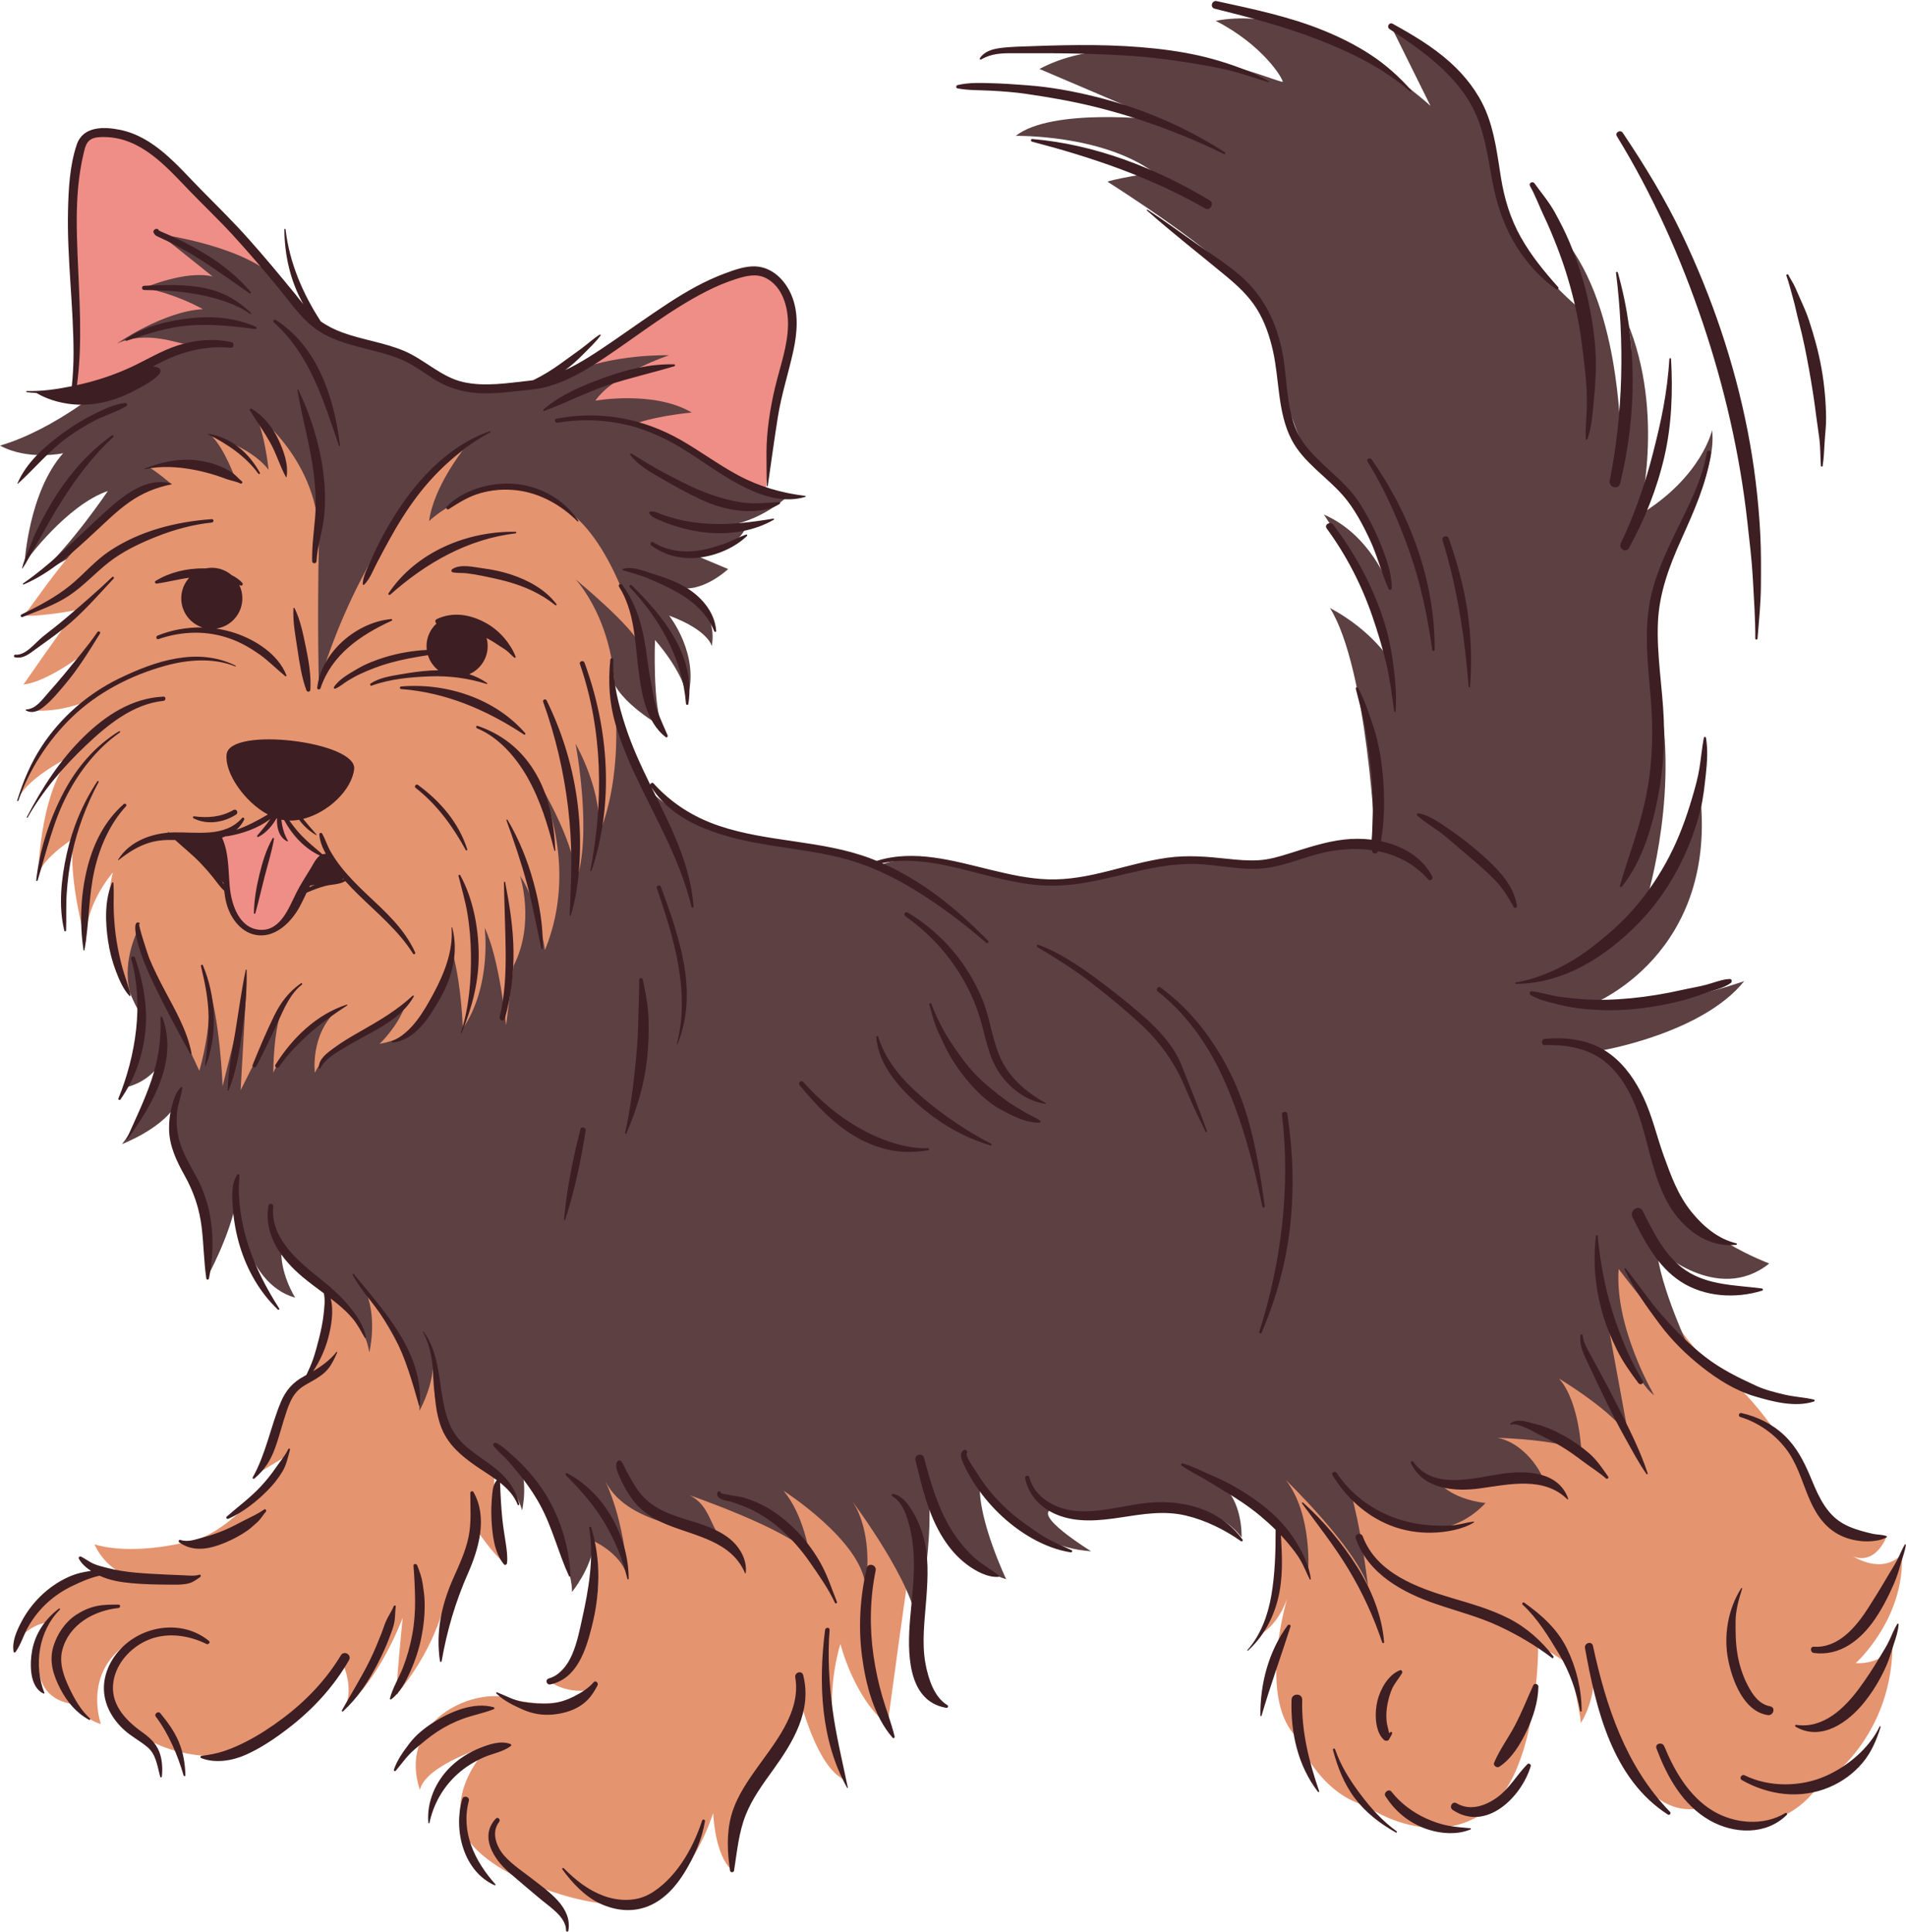
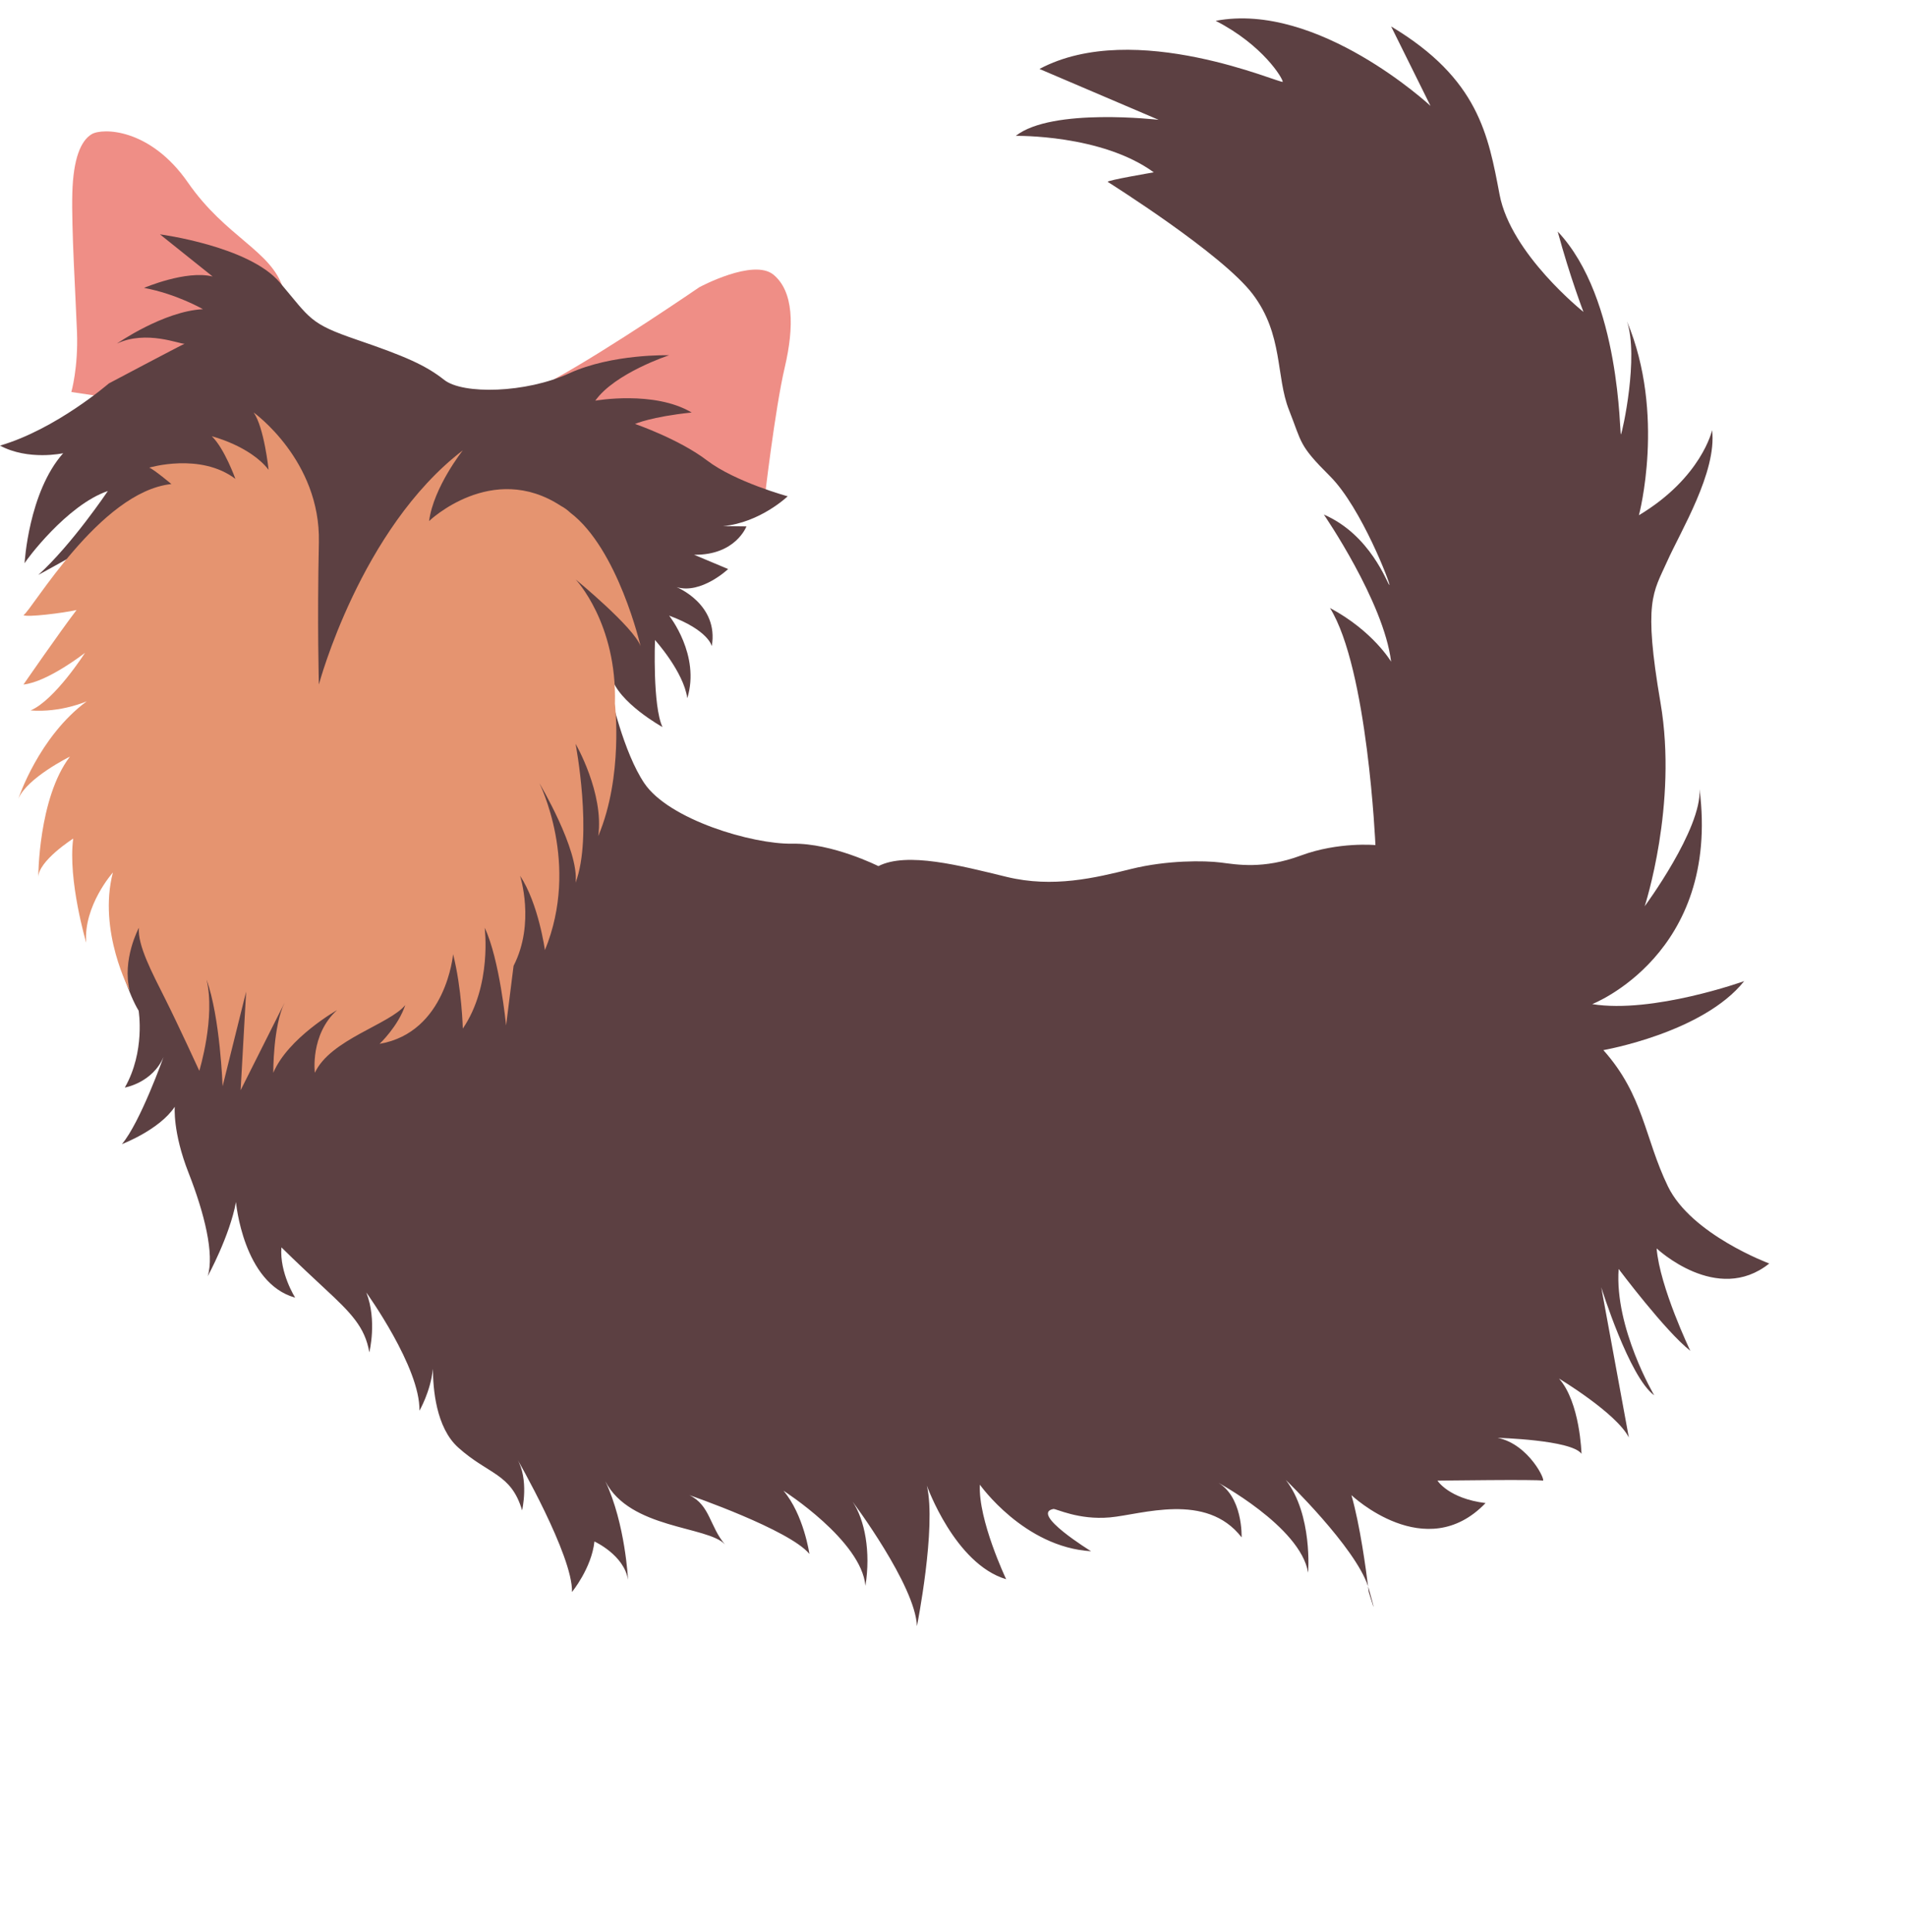
<svg xmlns="http://www.w3.org/2000/svg" height="1501.1" preserveAspectRatio="xMidYMid meet" version="1.0" viewBox="0.0 -0.8 1481.5 1501.1" width="1481.5" zoomAndPan="magnify">
  <g id="change1_1">
-     <path d="M1471.02,1278.8c-1.46,76.05-58.23,109.02-58.23,109.02c-38.09,49.92-88.99,15.63-88.99,15.63 c-60.43,15.63-84.6-105.11-84.6-105.11c0.37,23.44-10.4,39.55-10.4,39.55c-0.88-10.62-8.97-45.33-8.97-45.33l-24.22-16 c0,0,1.1,102.35-42.48,131.3c-43.58,28.95-92.03-5.97-92.03-5.97c-36.37-9.61-53.14-52.79-53.14-52.79 c-28.55-28.55-10.64-97.02-7.58-107.64c-1.67,4.86-7.98,20.28-20.77,27.57c24.23-39.56,9.83-101.07,11.18-99.97 c1.36,1.1-76.07-90.09-174.95-83.5s-101.81,94.12-105.11,108.41S689.9,1339.3,689.9,1339.3c-26.31-20.94-36.68-62.93-36.68-62.93 c-16.57,56.66,3.29,105.61,3.29,105.61c-21.25-9.02-34.07-60.56-34.07-60.56s-10.24,35.89-30.67,56.15 c-20.43,20.26-22.75,74.67-22.75,74.67c-13.52-11.28-14.68-44.38-14.68-44.38s-16.48,53.47-50.28,67.9s-133.2-19.56-144.07-55.31 c-10.87-35.75,21.12-65.31,21.12-65.31s-50.17,14.63-54.74,34.77c-16.65-50.54,34.6-76.54,64.42-72.5 c45.2,14.29,71.98-5.87,71.98-5.87c-21.62,5.13-35.61-5.93-35.61-5.93c58.13-48.05,31.96-116.02,31.96-117.12 s-33.33-88.63-61.16-74.35s-5.26,99.52-5.26,99.52c-8.92-5.59-23.28-27.42-23.28-27.42s-2.12,13.09-7.91,29.51 c-5.79,16.42-16.27,31.56-16.27,31.56c-12.06,41.24-35.4,65.64-35.92,67.35c-3.42,11.37,3.66-58.42,3.66-58.42 c-20.51,52.01-45.81,70.95-45.81,70.95c9.12-14.38-0.9-36.15-0.9-36.15c-11.19,25.65-65.17,61.14-81.39,69.21 s-68.2,2.18-88.71-25.41c-20.51-27.59-0.37-56.28-0.37-56.28c-30.76,23.44-17.37,60.06-17.37,60.06 c-10.05-2.2-22.55-15.53-22.55-15.53c-43.58-7.47-19.27-63.06-19.27-63.06s-11.12-0.16-22.86,13.63 c31.6-68.85,80.01-51.88,85.86-49.52c-19.68-8.12-26.15-25.06-26.15-25.06c29.3,8.79,69.02-1.24,69.02-1.24 c39.72-4.17,79.49-65.87,79.95-66.88c0.47-1.01-23.14,13.71-23.14,13.71s9.67-10.05,17.16-40.3c7.49-30.26,23.99-38.4,23.99-38.4 c19.77-25.53,14.52-80.4,14.52-80.4l888.63-211.68c0,0,104.38,149.42,112.43,175.77c8.06,26.34,61.89,106.23,83.51,118.31 c21.62,12.07,57.94,65.52,68.42,89.92c10.48,24.4,30.82,33.88,58.3,35.75c-10.61,23.11-26.01,14.61-26.01,14.61 s22.34,15.02,38.01-1.44c2.48,50.2-35.81,84.57-35.81,84.57S1460.76,1293.21,1471.02,1278.8z" fill="#E59470" />
-   </g>
+     </g>
  <g id="change2_1">
    <path d="M430.68,293.88c43.64-24,112.92-71.54,112.92-71.54s42.01-22.63,57.63-9.7s16.27,39.92,8.71,72.15 c-7.56,32.23-15.72,102.72-15.72,102.72l-177.16-42.1 M121.17,313.63c0,0,107.97-61.93,98.71-90.83 c-9.27-28.9-44.4-39.42-73.8-81.78s-66.49-42.55-74.83-37.56c-8.33,4.99-14.3,18.71-15.04,45.87s2.6,80.41,3.64,107.98 c1.03,27.57-4.4,46.46-4.4,46.46L121.17,313.63z" fill="#EF8E86" />
  </g>
  <g id="change3_1">
    <path d="M1063.9,1236.02c0,0-0.17-1.57-0.51-4.31c0.18,0.56,0.36,1.12,0.51,1.67 C1072.35,1263.65,1063.9,1236.02,1063.9,1236.02z M1375.22,980.87c0,0-60.6-22.4-78.79-59.96s-18.73-70.61-50.16-105.83 c0,0,77.48-13.44,109.44-53.59c0,0-70.98,25.45-118.11,17.85c0,0,99.68-38.7,83.43-167c1.76,30.98-42.64,90.96-42.64,90.96 s25.84-78.93,12.3-158.04c-13.54-79.1-5.66-85.67,5.03-109.6s38.86-69.73,35.07-102.24c0,0-8.13,36.84-56.89,66.1 c0,0,21.01-78.56-9.27-150.62c9.27,27.85-3.47,85.6-4.68,87.77c-1.22,2.17,0.27-105.3-49.18-157.59 c9.5,35.14,20.02,62.44,20.02,62.44s-56.41-44.84-65.18-91.06c-8.78-46.22-16.31-90.04-84.31-130.71l30.61,61.73 c0,0-87.45-81.27-166.98-66.1c36.95,18.96,52.12,44.81,52.12,47.33c0,2.52-114.86-49.49-189.09-9.94L900.6,92.3 c0,0-82.9-9.74-111.07,12.47c0,0,66.64-1.31,107.28,28.33c0,0-37.38,6.35-35.76,7.43c1.63,1.08,88.86,55.81,112.69,87.23 s17.88,63.93,28.17,89.94s7.37,27.08,31.86,51.46s47.79,85.61,46.16,84.53c-1.63-1.08-14.63-39.01-50.93-54.72 c0,0,46.61,67.73,52.29,114.32c0,0-14.04-23.84-47.52-41.72c29.37,47.14,35.33,184.21,35.33,184.21s-28.72-2.71-57.97,8.13 c-29.26,10.84-49.84,6.99-62.31,5.42s-41.66-1.9-69.59,5.01s-60.68,14.92-96.81,6.14s-77.49-19.64-99.66-8.35 c0,0-35.75-17.97-66.89-17.43s-96.08-18.75-115.08-47.03c-16.01-23.83-26.23-68.15-29.04-81.5l3.51-1.18 c5.13,19.96,39.7,39.11,39.7,39.11c-7.8-16.55-5.85-67.65-5.85-67.65s22.22,24.56,25.12,45.21c10.31-33.53-14.14-64.17-14.14-64.17 c30.86,11.45,33.18,23.75,33.18,23.75c5.57-32.63-27.32-45.86-27.32-45.86c19.18,5.71,40.03-14.06,40.03-14.06l-26.47-11.1 c32.35,0.43,40.68-22.04,40.68-22.04l-18.07-0.22c28.85-2.73,50.13-23.16,50.13-23.16s-40.77-11.14-62.65-27.83 c-21.87-16.7-56.02-28.39-56.02-28.39s12.41-5.59,44.05-8.88c-29.17-17.33-74.91-9.2-74.91-9.2c15.2-21.46,57.36-35.3,57.36-35.3 s-44.11-1.32-77.72,14.08s-82.56,16.56-97.09,5.07c-14.53-11.49-30.67-18.47-67.72-31.13c-37.05-12.66-36-16.1-59.99-44.48 c-23.99-28.38-93.13-37.43-93.23-37.47c-0.1-0.04,40.95,32.76,40.95,32.76c-20.68-5.17-53.3,8.85-53.3,8.85 c25.45,4.75,45.76,16.54,45.76,16.54c-30.61,1.52-66.89,26.75-66.89,26.75c22.92-10.79,48.97,0.54,52.64,0.1 c-5.07,2.32-58.91,30.85-58.91,30.85S43.51,332.7,0,345.41c22.2,11.89,49.1,5.92,49.1,5.92c-26.93,30.28-29.99,85.48-29.99,85.48 c0.94-2.05,32.75-45.2,64.72-56.12c0,0-27.84,41.52-54.07,65.2c0,0,64.82-35.18,64.71-38.69l83.64,151.74l-28.12,3.52 c0,0-54.6,188.02-56.7,185.08c-1.08-1.51,6.94,24.69,14.47,36.9c0,0,5.31,31.61-10.73,59.72c0,0,21.48-3.59,30.14-23.86 c0,0-18.11,50.93-32.4,67.82c0,0,29.15-11.05,41.08-29.04c0,0-1.74,19.61,10.68,51.25c12.42,31.64,20.24,63.33,14.9,80.46 c0,0,17.09-31.14,21.99-57.68c0,0,5.54,63.12,46.02,74.29c0,0-12.25-19.17-10.7-39.08c0,0,11.85,11.8,33.05,31.42 c21.2,19.62,31.9,30.51,35.28,50.14c0,0,6.21-24.76-2.35-46.48c0,0,42.06,58.31,41.3,91.84c0,0,8.61-14.72,10.51-32.54 c-0.01,15.24,2.32,45.57,19.61,61.12c23.7,21.31,41.11,19.94,49.68,48.82c0,0,5.72-24.13-4.16-40.51c0,0,43.77,75.88,42.94,103.95 c0,0,15.21-18.45,17.45-39.24c0,0,23.1,10.5,26.11,29.79c0,0-2.03-43.58-17.61-76.51c19.12,37.17,79.37,34.56,92.96,48.97 c-11.86-13.66-11.46-30.44-27.67-38.25c0,0,77.93,26.86,93.31,45.69c0,0-4.38-30.58-20.19-49.15c0,0,60.65,38.73,63.72,73.91 c4.26-26.48-0.48-51.29-9.97-65.37c0,0,48.82,65.01,50.02,96.71c0,0,15.27-76.72,7.72-109.17c0,0,21.7,60.85,61.62,72.7 c0,0-21.89-46.11-20.43-73.46c0,0,34.26,48.58,86.44,51.72c0,0-47.7-29.29-29.33-32.82c2.06-0.4,19.45,8.71,43.95,6.53 c24.51-2.18,74.9-20.05,102.38,15.51c0,0,1.26-32.75-19.9-43.43c0,0,65.62,34.92,71.61,70.84c0,0,3.62-45.1-17.33-71.98 c0,0,53.96,52.11,63.92,82.65c-1.49-12.15-6.16-47.33-12.93-70.88c0,0,57.65,54.67,104.25,6.16c-28.72-3.54-37.38-17.43-37.38-17.43 s78.59-1.09,81.73,0c3.14,1.09-10.5-28.37-35.01-33.25c0,0,57.47,1.5,65.24,12.4c0,0-1.04-40.03-17.49-58.45 c0,0,44.77,26.9,54.29,45.8l-21.46-116.77c0,0,21.69,69.89,41.19,83.98c0,0-30.93-52.23-27.66-98.17c0,0,36.1,48.19,55.7,63.59 c0,0-23.75-49.56-26.17-79.55C1287.7,969.14,1334.59,1013.37,1375.22,980.87z" fill="#5C4042" />
  </g>
  <g id="change1_2">
    <path d="M447.4,449.35c0,0,32.33,33.88,30.57,96.61c0,0,6.67,56.36-12.96,102.84c4.6-33.51-17.62-71.71-17.62-71.71 s13.63,71.45,0,107.89c2.88-25.35-28.16-77.31-28.16-77.31s31.86,62.69,4.33,129.73c0,0-5.01-36.31-19.34-57.8 c0,0,12,36.85-5.03,70.01l-5.81,46.31c0,0-5.03-51.61-16.65-75.93c0,0,5.87,44.8-17,78.37c0,0-0.74-31.09-7.55-57.79 c0,0-5.26,60.72-57.13,69.65c0,0,14.4-13.54,19.98-30.17c-12.23,15.11-58.3,26.72-70.3,52.66c0,0-3.82-29.64,17.25-48.69 c0,0-38.12,21.59-49.56,48.69c0,0-0.24-36.46,8.87-54.62l-34.25,68.15l4.29-76.63l-18.3,73.55c0,0-1.89-53.93-12.52-82.9 c7.15,29.23-5.58,70.9-5.58,70.9s-16.41-35.75-26.5-55.85c-10.08-20.1-21.68-41.83-20.44-55.32c0,0-13.42,24.84-7.06,49.23 c0,0-24.98-46.45-13.18-92.13c0,0-23.04,25.94-20.72,54.58c0,0-14.42-48.81-10.11-80.93c0,0-27.31,17.33-27.18,30.35 c0,0-0.04-61.75,24.63-94.05c0,0-33.21,16.39-40.08,32.7c0,0,15.74-48.09,53.21-75.7c0,0-20.02,8.99-43.73,7.14 c18.88-8.04,42.32-44.77,42.32-44.77S37.2,529,18.25,531.04c0,0,28.09-40.67,41.25-57.88c-10.41,2.32-38.95,5.87-41.25,3.94 c6.22-3.16,59.2-95.94,114.97-101.82c0,0-13.61-11.41-17.2-12.75c0,0,39.73-11.88,66.95,8.74c0,0-8.51-23.7-18.33-33.11 c0,0,29.74,7.46,44.13,26.06c0,0-3.4-32.82-11.59-44.52c0,0,52.03,37.17,50.68,100.75s0,110.6,0,110.6s32.2-120.98,111.88-181.96 c0,0-22.7,28.54-26.22,54.93c0,0,48.85-46.79,102.39-11.81c2.61,1.4,5.07,3.13,7.31,5.27c37.25,28.22,54.69,103.78,54.69,103.78 C492.72,486.53,447.4,449.35,447.4,449.35z" fill="#E59470" />
  </g>
  <g id="change4_1">
-     <path d="M170.24,647.12l18.14,12.8l67.67,5.67l13.05,15.51c-14.79,7.07-86.3,12.02-86.3,12.02 s-69.22-61.24-48.82-45.07C139.13,652.12,170.24,647.12,170.24,647.12z" fill="#3D1E22" />
-   </g>
+     </g>
  <g id="change2_2">
-     <path d="M219.98,631.64c6.66,29.36,36.07,31.63,36.07,31.63c-11.15,5.6-16.7,34.66-36.41,53.14 c-19.71,18.48-33.26,3.31-39.92-10.61c-6.66-13.92-5.15-50.24-9.49-58.67C186.79,651.4,219.98,631.64,219.98,631.64z" fill="#EF8E86" />
-   </g>
+     </g>
  <g id="change4_2">
-     <path d="M277.85,504.74c-0.05,0-0.05-0.08,0-0.08C277.9,504.67,277.9,504.74,277.85,504.74z M259.57,533.05 c-0.5,0.8,0.45,1.48,1.17,1.17c3.4-1.45,6.35-4.13,9.52-6.07c3.21-1.97,6.52-3.81,9.94-5.39c7.46-3.45,15.07-6.34,22.99-8.56 c9.68-2.71,19.52-4.44,29.42-5.96c1.44,4.69,4.3,8.75,8.08,11.7c-2.13,0.03-4.26,0.12-6.39,0.26c-7.75,0.51-15.45,1.61-23.09,2.95 c-7.84,1.37-16.34,2.61-23.09,7.08c-0.83,0.55-0.33,2.08,0.71,1.7c14.13-5.19,30.49-6.69,45.47-7.24 c14.91-0.55,29.81,1.43,44.02,5.95c0.45,0.14,0.65-0.47,0.3-0.72c-4.36-3.11-9.04-5.32-13.92-6.88 c8.44-3.64,14.35-12.03,14.35-21.81c0-2.2-0.3-4.32-0.86-6.34c2.82,1.53,5.62,3.14,8.23,4.95c2.41,1.68,5.1,3.13,7.42,4.92 c2.12,1.64,3.84,3.74,5.94,5.39c0.43,0.34,1.26,0.05,1.03-0.6c-1.72-4.95-5.32-10.49-8.72-14.47c-4.3-5.04-9.41-9.22-15.27-12.32 c-11.93-6.31-24.92-8.35-37.31-2.56c-1.6,0.75-1.31,2.55-0.23,3.48c-4.75,4.34-7.74,10.59-7.74,17.54c0,1.01,0.07,2,0.19,2.98 c-10.96,0.52-21.91,2.41-32.32,5.58c-7.41,2.26-14.83,5.12-21.53,9.02C271.82,522.37,263.38,526.91,259.57,533.05z M321.03,740.12 c-11.14-17.77-27.82-31.44-42.66-45.99c-3.44-3.37-6.81-6.82-10.01-10.42c-0.03,0.04-0.06,0.08-0.1,0.11 c-4.53,2.73-10.15,2.36-15.22,3.67c-5.04,1.3-9.95,3.22-14.73,5.3c-1.81,3.79-3.58,7.61-5.61,11.29 c-6.09,11.01-17.5,22.75-31.25,21.84c-13.33-0.88-22.33-12.97-25.46-24.96c-0.83-3.18-1.36-6.42-1.71-9.68 c-3.27-2.99-5.57-6.46-8.41-10.04c-3.21-4.04-6.63-7.92-10.19-11.66c-6.09-6.4-13.02-11.81-19.48-17.73 c-6.54-0.21-13.04,0.05-19.47,1.91c-9.3,2.69-16.96,7.74-24.52,13.64c-0.21,0.16-0.55-0.04-0.39-0.3 c9.04-14.59,26.76-20.82,43.16-21.17c18.09-0.39,39.77,4.1,53.19-11.18c0.82-0.94,2.11,0.26,1.63,1.25c-1.56,3.2-3.64,5.81-6.1,7.94 c8.64-3,16.65-7.25,24.5-11.92c-18.08-9.72-33.75-32.29-32.06-46.76c2.55-21.93,101.62-9.85,99.13,11.53 c-1.89,16.24-20.25,33.78-39.62,38.64c3.33,4.13,6.82,8.12,10.35,12.13c0.19,0.21-0.05,0.53-0.3,0.39 c-5.27-2.94-9.68-7.04-13.2-11.84c-2.53,0.45-5.06,0.67-7.56,0.63c2.87,4.07,5.95,7.99,9.41,11.61c5.06,5.3,10.8,9.8,16.3,14.6 c0.8-0.26,1.67-0.37,2.6-0.31c-2.65-4.88-4.76-10.14-5.04-15.18c-0.06-1.18,1.64-1.59,2.19-0.59c2.5,4.46,3.98,9.42,6.54,13.9 c2.49,4.34,5.3,8.48,8.43,12.38c6.06,7.56,12.89,14.42,19.94,21.05c14.45,13.59,28.99,26.56,37.37,44.94 C323.2,740.26,321.7,741.19,321.03,740.12z M173.85,686.13c-0.75-11.9-0.14-24.02-4.48-35.21c-6.91,1.7-14.39,1.94-20.99,1.58 c-1.89-0.1-3.77-0.22-5.66-0.34c5.92,4.58,11.32,10.31,16.13,15.46C163.86,672.99,170.22,679.21,173.85,686.13z M241.66,673.62 c1.91-3.16,3.92-7.51,7.02-9.67c-11.7-5.28-21.57-15.99-27.77-27.51c-0.73-0.11-1.45-0.24-2.18-0.4c0.5,5.79,2.29,11.74,5.01,16.29 c0.21,0.35-0.2,0.71-0.54,0.54c-6.37-3.2-8.24-10.69-7.89-17.78c-0.12-0.04-0.24-0.08-0.36-0.12c-3.31,5.86-8.18,11.43-14.11,14.45 c-0.72,0.37-1.29-0.48-0.82-1.06c3.44-4.28,7.17-8.28,10.14-12.88c-9.63,7.29-21.55,11.38-33.48,13.44 c-0.34,0.06-0.64,0.01-0.89-0.11c-1.04,0.45-2.11,0.84-3.2,1.2c5.42,12.19,4.8,25.17,6.01,38.29c1.25,13.51,7.21,32.36,23.59,33.32 c16.05,0.94,22.34-17.32,28.18-28.87C233.7,686.15,237.85,679.95,241.66,673.62z M267.25,682.45c-2.94-3.38-5.73-6.88-8.26-10.58 c-1.4-2.04-2.88-4.29-4.29-6.66c0.16,2.32-0.96,3.97-2.71,6.3c-2.68,3.58-5.69,6.86-8.06,10.68c-1.29,2.08-2.45,4.23-3.56,6.41 c3.69-1.94,7.57-3.43,11.7-4.59C256.86,682.65,262.41,680.82,267.25,682.45z M311.77,532.56c-1.28,0.11-1.29,1.9,0,2 c34.98,2.61,66.53,16.27,95.59,35.38c0.71,0.47,1.37-0.54,0.86-1.12C384.73,541.82,346.92,529.59,311.77,532.56z M409.88,603.01 c10.05,17.67,16.07,37.4,20.99,57.01c0.11,0.42,0.79,0.34,0.77-0.1c-0.99-21.78-5-43.79-16.84-62.51 c-10.5-16.61-25.05-27.9-43.54-34.24c-1.2-0.41-1.63,1.4-0.51,1.86C387.58,571.94,401.06,587.52,409.88,603.01z M392.39,790.57 c4.85-17.18,7-34.95,6.75-52.8c-0.25-18.1-3.1-35.43-6.48-53.13c-0.11-0.56-0.99-0.42-0.98,0.13c0.35,17.32,1.1,34.68,1.34,52.03 c0.24,17.69-0.51,35.39-4.61,52.66C387.78,792.06,391.67,793.14,392.39,790.57z M362.04,659.62c0.35,0.63,1.4,0.21,1.17-0.49 c-6.6-20.72-21.05-37.55-38.45-50.14c-1.33-0.96-3.09,1.28-1.77,2.3C339.66,624.23,351.95,641.26,362.04,659.62z M420.83,736.33 c0.12,0.57,0.96,0.42,0.98-0.13c0.55-17.26-2.59-35.22-7.17-51.79c-4.66-16.85-11.23-33.19-20.14-48.23 c-0.26-0.44-1.03-0.15-0.85,0.36c5.85,16.24,11.46,32.57,15.95,49.26C414.11,702.52,417.12,719.45,420.83,736.33z M246.54,533.58 c-0.18,1.54,2.15,1.69,2.59,0.35c8.71-26.25,31.34-41.47,55.38-52.5c0.6-0.28,0.31-1.32-0.34-1.26 C277.17,482.58,249.75,505.89,246.54,533.58z M228.07,471.92c-0.56,10.41,1.63,21.66,3.18,31.95c1.56,10.43,3.24,21.73,6.9,31.63 c0.61,1.66,2.97,1.4,3.08-0.42c0.68-10.55-1.23-22.23-3.39-32.57c-2.13-10.18-4.26-21.48-8.91-30.83 C228.72,471.24,228.09,471.49,228.07,471.92z M21.43,634.44c11.78-20.82,28.06-39.75,45.38-56.14 c16.73-15.83,36.4-32.12,60.22-34.58c2.06-0.21,2.15-3.38,0-3.28c-24.34,1.08-44.93,14.58-61.92,31.2 c-18.6,18.2-32.3,39.53-44.3,62.45C20.6,634.49,21.2,634.84,21.43,634.44z M29.25,683.25c6.93-22.59,11.93-45.5,22.99-66.61 c9.81-18.74,23.43-36.09,40.85-48.3c0.59-0.42,0.06-1.38-0.58-0.99c-18.5,11.39-32.57,27.8-42.73,46.89 c-11.23,21.1-18.95,45.09-21.66,68.85C28.06,683.76,29.07,683.85,29.25,683.25z M55.96,662.81c4.14-19.47,11.33-38.46,20.69-56.02 c0.35-0.65-0.58-1.19-0.99-0.58c-11.41,17.25-19.29,36.17-23.79,56.37c-4.24,19-6.6,40.63-1.85,59.77c0.19,0.76,1.3,0.57,1.33-0.18 c0.35-9.59-0.15-19.18,0.49-28.78C52.53,683.14,53.82,672.87,55.96,662.81z M65.64,737.49c3.68-20.68,3.13-41.82,7.82-62.38 c4.09-17.96,11.87-35.77,24.43-49.46c1.06-1.16-0.55-2.75-1.72-1.72c-14.45,12.73-23.07,29.58-27.93,48.05 c-5.5,20.93-6.59,44.14-3.29,65.51C65.01,737.84,65.58,737.83,65.64,737.49z M195.49,316.74c-0.79-0.46-1.77,0.47-1.27,1.27 c5.27,8.43,10.96,16.48,15.84,25.16c4.84,8.61,7.48,18.21,12.27,26.76c0.08,0.15,0.36,0.13,0.39-0.05 c1.69-9.88-2.27-20.55-6.44-29.4C211.86,331.09,204.49,322.04,195.49,316.74z M161.79,336.72c14.67,7.22,29.27,17.07,38.96,30.47 c0.53,0.73,1.69,0.1,1.23-0.72c-8.61-15.48-22.01-27.36-40-30.21C161.73,336.22,161.52,336.58,161.79,336.72z M112.57,363.26 c-0.29,0.12-0.19,0.55,0.13,0.48c12.58-2.75,25.68-1.89,38.24,0.49c5.97,1.13,11.85,2.69,17.63,4.52c2.63,0.83,5.16,1.84,7.76,2.75 c3.42,1.2,7.23,1.72,10.46,3.35c0.98,0.5,2.22-0.84,1.25-1.63c-2.51-2.03-4.48-4.51-7.09-6.44c-2.87-2.11-6.15-3.67-9.41-5.08 c-5.98-2.58-12.31-4.15-18.77-4.9C138.86,355.19,125.46,358.19,112.57,363.26z M424.3,331.03c0.05,0,0.05-0.08,0-0.08 C424.25,330.96,424.25,331.03,424.3,331.03z M242.63,435.17c0.04,2.21,3.32,2.2,3.43,0c0.54-11.66,4.67-23.01,5.85-34.65 c1.17-11.51,0.83-23.09-0.67-34.54c-2.9-22.08-9.74-44.18-19.52-64.2c-0.17-0.35-0.64-0.09-0.59,0.25 c3.73,22.38,10.34,44.22,12.93,66.82c1.24,10.83,1.76,21.75,0.84,32.64C243.93,412.8,242.4,423.76,242.63,435.17z M20.86,303.92 c2.49,0.28,4.98,0.47,7.47,0.62c6.08,3.7,35.09,18.9,74.1-0.76c30.12-15.17,23.49-19.01,16.31-19.92 c5.46-2.79,10.94-5.55,16.66-7.82c13.89-5.51,28.98-8.15,43.9-6.61c2.52,0.26,3.06-3.89,0.6-4.42c-13.91-2.98-27.83-1.82-41.36,2.45 c-13.07,4.13-24.66,11.42-37.03,17.14c-12.66,5.85-26.38,10.42-39.99,13.43c-0.57,0.13-1.14,0.25-1.7,0.37 c4.53-33.82,1.75-67.56,0.45-101.53c-0.67-17.46-1.14-34.94,0.49-52.36c0.84-8.99,2.24-17.92,4.36-26.7 c0.89-3.67,1.78-7.82,5.12-10.06c3.09-2.08,7.35-2.12,10.95-2.08c28.44,0.3,47.95,22.9,66.15,41.79 c11.12,11.54,22.76,22.53,33.6,34.34c12.08,13.15,23.64,26.77,35.02,40.52c10.06,12.16,19.17,26.2,32.8,34.67 c12.76,7.93,27.56,11.07,41.92,14.77c8.38,2.16,16.82,4.52,24.63,8.33c7.73,3.78,14.62,8.95,21.86,13.55 c13.4,8.51,27.67,11.55,43.46,11.15c8.14-0.21,16.23-1.19,24.32-2.02c7.65-0.79,15.17-1.51,22.56-3.74 c15.09-4.56,28.85-12.81,41.88-21.49c26.36-17.57,51.57-37.74,79.9-52.11c7.5-3.8,15.26-7.1,23.29-9.61 c7.63-2.38,15.55-4.35,23.02-0.44c12.82,6.73,17.08,22.73,16.91,36.1c-0.22,16.83-6.28,32.73-10.11,48.93 c-3.84,16.21-6.5,33.41-6.63,50.09c-0.06,8.71,0.18,17.43,0.23,26.15c0,0.43,0.71,0.56,0.77,0.1c2.58-17.84,5.01-35.76,7.84-53.56 c2.76-17.3,8.13-33.74,11.91-50.78c3.22-14.54,4.57-30.44-1.54-44.41c-4.96-11.35-14.78-21.22-27.75-21.82 c-8.08-0.37-16.47,2.73-23.93,5.51c-7.62,2.84-15.01,6.26-22.17,10.1c-14.88,7.98-28.77,17.64-42.67,27.18 c-13.51,9.27-26.82,18.94-40.72,27.62c-5.98,3.73-12.11,7.23-18.46,10.18c4.97-3.6,9.55-7.78,13.86-12.15 c4.65-4.71,9.76-9.43,13.68-14.77c0.3-0.41-0.28-0.94-0.68-0.68c-5.15,3.26-9.68,7.53-14.59,11.13c-5.28,3.88-10.58,7.68-15.9,11.5 c-6.56,4.71-13.72,9.22-21.21,12.79c-1.04,0.16-2.08,0.29-3.13,0.41c-16.67,1.8-34.3,4.76-50.92,1.12 c-17.44-3.82-30.21-17.55-46.41-24.34c-15.46-6.49-32.28-8.52-47.97-14.3c-5.87-2.16-11.59-4.97-16.7-8.61 c-13.99-21.44-24.43-45.87-27.34-71.44c-0.07-0.58-0.93-0.61-0.93,0c0.15,20.58,4.83,40.57,14.75,58.15 c-2.34-2.87-4.6-5.81-6.92-8.64c-11.72-14.3-23.55-28.53-35.87-42.32c-11.77-13.19-24.31-25.5-36.72-38.07 c-18.23-18.48-36.38-41.17-63.24-46.54c-12.49-2.5-28.47-2.77-33.34,11.45c-5.51,16.12-6.46,34.78-6.83,51.67 c-0.81,36.76,4.24,73.39,4.3,110.16c0.01,8.7-0.44,17.34-1.34,25.98c-11.53,2.35-23.2,4.03-34.98,3.74 C20.25,302.98,20.28,303.85,20.86,303.92z M98.39,263.97c16.36-5.38,31.71-10.67,49.07-11.96c16.8-1.25,34.1,0.56,50.75,2.8 c0.92,0.12,1.78-1.23,0.71-1.7c-16.51-7.17-33.64-8.56-51.46-6.58c-16.83,1.87-35.48,6.39-49.67,16 C97.09,263.01,97.5,264.27,98.39,263.97z M112,224.52c15.41,0.16,30.75,0.94,45.85,4.22c12.51,2.71,26.07,6.82,36.55,14.32 c0.47,0.33,1.01-0.4,0.61-0.78c-10.04-9.7-21.1-15.98-34.78-19c-15.77-3.48-32.22-2.62-48.23-2.04 C109.9,221.32,109.88,224.5,112,224.52z M214.29,247.78c-1.15-0.73-2.51,0.98-1.47,1.91c28.26,25.11,38.75,61.23,50.66,95.83 c0.15,0.42,0.9,0.39,0.84-0.11C259.76,308.75,247.23,268.72,214.29,247.78z M124.63,183.92c3.7,1.7,7.36,3.49,10.98,5.36 c6.72,3.49,13.29,7.27,19.69,11.32c13.27,8.38,25.79,17.65,38.72,26.49c0.68,0.46,1.29-0.51,0.82-1.06 c-9.42-11.18-21.3-20.79-33.7-28.49c-6.44-4-13.05-7.69-19.84-11.07c-3.13-1.56-6.3-3.05-9.49-4.48c-1.6-0.72-3.2-1.41-4.82-2.09 c-0.72-0.31-1.44-0.61-2.17-0.91c-0.52-0.45-0.97-0.67-1.36-0.68c-0.02-0.05-0.03-0.11-0.06-0.16c-0.07-0.14-0.14-0.28-0.22-0.42 c-0.23-0.44-0.73-0.67-1.2-0.69c-1.01-0.04-1.44,0.19-2.18,0.84c-0.47,0.4-0.73,1.29-0.5,1.87 C120.36,182.31,122.15,182.79,124.63,183.92z M87.05,337.45c-17.16,12.44-30.96,27.57-42.54,45.35 c-5.83,8.95-10.9,18.27-15.63,27.84c-2.32,4.7-4.11,9.61-6.12,14.45c-2.06,4.96-4.36,10.41-5.61,15.63c-0.05,0.2,0.21,0.3,0.33,0.14 c2.83-4.04,5.1-8.72,7.57-12.99c2.66-4.6,5.44-9.17,7.96-13.84c4.92-9.11,10.18-18.08,15.73-26.81 c11.08-17.43,24.03-34.49,39.31-48.47C88.72,338.12,87.81,336.89,87.05,337.45z M18.01,452.47c-0.5,0.35-0.07,1.03,0.47,0.8 c21.46-9.15,38.56-25.23,55.47-40.87c8.61-7.96,17.03-16.34,26.65-23.1c9.93-6.98,20.8-11.43,32.69-13.78 c0.25-0.05,0.22-0.41,0-0.48c-22.31-6.76-43.75,14.71-58.55,28.39C56.34,420.44,38.7,438.18,18.01,452.47z M17.41,478.63 c12.44-4.99,25.36-9.32,36.56-16.83c11.1-7.44,19.99-17.38,30.44-25.6c10.96-8.63,24.53-15.06,37.46-20.16 c13.71-5.41,28.11-9.34,42.78-10.85c1.66-0.17,1.71-2.76,0-2.64c-27.94,1.97-55.96,9.09-79.52,24.76 c-11.33,7.54-19.96,18.06-30.44,26.59c-11.48,9.36-24.85,16.29-38.09,22.77C15.51,477.2,16.28,479.08,17.41,478.63z M11.6,509.89 c6.8,1.37,11.65-3.13,16.86-6.86c7.09-5.08,14.23-10.15,21.06-15.58c14.38-11.44,26.32-25.4,38.83-38.75 c0.72-0.77-0.39-1.89-1.16-1.16c-11.6,11.08-23.92,21.65-36.13,32.05c-5.77,4.91-11.82,9.49-17.74,14.22 c-5.84,4.67-13.3,14.84-21.44,14.04C10.72,507.75,10.46,509.66,11.6,509.89z M33.02,549.11c6.5-4.9,12.01-11.66,17.25-17.84 c10.61-12.5,18.85-26,27.45-39.86c0.78-1.26-1.15-2.35-1.97-1.15c-7.83,11.4-17.03,22.03-25.78,32.75c-4.16,5.1-8.52,10-12.87,14.93 c-4.52,5.12-9.18,12.02-16.63,12.46c-0.43,0.03-0.67,0.64-0.23,0.86C24.72,553.57,29.14,552.03,33.02,549.11z M529.08,341 c-29.51-16.85-63.11-22.99-96.57-16.48c-2.04,0.4-1.16,3.44,0.85,3.1c17.86-3.02,36.39-2.43,54.03,1.72 c17.22,4.05,32.78,11.77,47.61,21.24c14.52,9.28,28.42,19.71,43.95,27.29c14.51,7.09,30.98,12.25,47.03,7.36 c0.45-0.14,0.32-0.72-0.1-0.77c-18.25-2.18-35.77-7.23-52.03-15.94C558.4,360.24,544.3,349.69,529.08,341z M605.73,389.32 c-10.26,0.52-20.04,1.78-30.32,0.08c-10.53-1.74-20.68-4.91-30.56-8.91c-9.7-3.92-19.07-8.96-28.33-13.8 c-8.89-4.65-17.16-9.95-25.73-15.12c-0.55-0.33-1.34,0.36-0.93,0.93c5.77,7.86,15.13,13.17,23.43,17.96 c10.29,5.94,20.56,11.74,31.33,16.76c9.69,4.52,20.14,7.79,30.81,8.72c10.03,0.88,21.93,0.38,30.65-5.29 C606.65,390.28,606.48,389.28,605.73,389.32z M601.11,402.15c-16.64,2.75-33.16,4.89-50.09,3.99c-8.33-0.44-16.72-1.54-24.81-3.61 c-3.9-1-7.77-2.18-11.58-3.5c-3.08-1.07-6.26-3.09-9.53-2.3c-0.51,0.12-0.64,0.68-0.45,1.1c1.53,3.28,5.79,4.5,8.94,5.88 c3.9,1.72,7.89,3.19,11.97,4.43c8.33,2.54,16.77,4.28,25.46,4.99c17.19,1.4,35.39-1.4,50.45-10.15 C601.95,402.72,601.6,402.07,601.11,402.15z M580.02,414.5c-6.06,2.09-11.65,5.39-17.74,7.43c-5.84,1.96-11.8,3.79-17.89,4.82 c-12.4,2.1-25.9,0.58-36.64-6.25c-1.62-1.03-2.96,1.43-1.48,2.53c10.87,8.01,23.83,10.9,37.18,9.38 c13.13-1.49,27.63-7.55,37.2-16.84C581.09,415.14,580.64,414.29,580.02,414.5z M484.12,441.23c-0.48,0.14-0.47,0.81,0,0.96 c7.03,2.22,13.88,3.79,20.7,6.8c7.14,3.14,14.1,6.17,20.92,9.97c12.79,7.13,23.95,16.82,29.42,30.66c0.3,0.75,1.62,0.75,1.54-0.21 c-1.17-15.3-12.38-27.65-25.28-34.82c-7.53-4.18-16-7.15-24.23-9.64C500.08,442.79,491.62,438.96,484.12,441.23z M491,453.95 c-0.95-0.94-2.38,0.49-1.46,1.46c23.67,25.17,40.9,55.63,43.67,90.55c0.08,0.96,1.64,1.35,1.82,0.25 C540.99,509.27,515.62,478.07,491,453.95z M424.83,543.3c-0.72-1.47-3.24-0.44-2.67,1.13c9.58,26.61,16.05,54.18,19.4,82.26 c1.66,13.86,2.51,27.95,2.54,41.91c0.03,13.97-0.85,27.79-1.3,41.75c-0.02,0.49,0.7,0.57,0.84,0.11c4.14-13.4,6.1-27.88,6.86-41.86 c0.79-14.63,0.35-29.16-1.39-43.72C445.71,596.51,437.43,568.92,424.83,543.3z M459.79,675.64c17.61-52.56,13.47-109.83-5.44-161.51 c-0.81-2.22-4.37-1.29-3.58,0.99c17.8,51.41,18.46,107.2,8.12,160.27C458.78,675.98,459.6,676.21,459.79,675.64z M481.15,455.02 c11.95,18.56,12.37,42.4,15.01,63.65c2.24,18.05,5.73,41.4,21.35,53.26c0.93,0.71,1.76-0.6,1.42-1.42 c-4.09-9.52-8.72-18.62-10.67-28.93c-1.96-10.36-3.91-20.61-5.27-31.08c-2.64-20.4-6.84-40.13-19.38-56.93 C482.55,452.14,480.13,453.44,481.15,455.02z M400.74,412.37c-37.65-0.67-77.36,15.77-98.76,47.81c-0.56,0.84,0.65,1.66,1.35,1.04 c27.66-24.59,60.14-43.2,97.42-47.64C401.5,413.5,401.54,412.39,400.74,412.37z M432.56,468.62c-8.68-11.43-21.79-18.54-35.18-22.98 c-6.99-2.32-14.43-3.92-21.74-4.84c-7.25-0.91-17.68-3.76-24.12,0.62c-0.88,0.6-0.87,2.15,0.32,2.41c3.5,0.78,7.25,0.35,10.84,0.77 c4.09,0.48,8.14,1.17,12.17,2c6.51,1.34,12.98,2.67,19.39,4.44c13.78,3.8,26.18,9.37,37.37,18.32 C432.09,469.74,433.01,469.22,432.56,468.62z M90.14,753.87c2.5,6.53,5.65,13.96,10.48,19.1c0.34,0.36,0.85-0.03,0.78-0.45 c-1.27-7.06-4.25-14.03-6.15-20.97c-1.92-7.02-3.54-14.34-4.68-21.54c-1.15-7.28-1.76-14.61-2.13-21.96 c-0.39-7.64,0.31-15.24-0.32-22.82c-0.04-0.47-0.77-0.81-1-0.27c-5.85,13.63-5.3,30.5-3.16,45.05 C85.18,738.28,87.15,746.08,90.14,753.87z M148.9,817.7c-3.27-17.56-12.72-33.65-20.97-49.23c-4.35-8.21-8.53-16.52-12.06-25.12 c-0.89-2.16-8.79-26.22-7.61-26.32c0.38-0.03,0.64-0.6,0.22-0.8c-6.06-2.83-2.14,12.59-1.75,14.13 c2.59,10.19,6.53,19.96,10.98,29.47c9.25,19.78,19.77,39.13,30.21,58.28C148.22,818.67,149,818.27,148.9,817.7z M159.88,827.27 c9.57-24.22,7.92-54.27-2.19-78.08c-0.37-0.88-1.71-0.24-1.5,0.63c3.15,12.95,5.75,25.92,5.95,39.3 c0.19,12.75-1.17,25.46-2.82,38.07C159.27,827.54,159.77,827.55,159.88,827.27z M191.7,752.87c-0.01-0.39-0.62-0.5-0.7-0.09 c-3.28,15.64-5.37,31.47-7.97,47.25c-2.51,15.24-5.67,30.72-6.04,46.2c-0.01,0.43,0.56,0.44,0.7,0.09 c5.91-14.4,8.48-30.25,10.56-45.59C190.42,784.81,192.12,768.93,191.7,752.87z M234.64,764.25c0.64-0.49,0.04-1.59-0.65-1.11 c-9.47,6.57-15.86,14.97-20.91,25.31c-6.1,12.49-11.52,25.29-16.73,38.18c-0.65,1.61,2.01,2.71,2.8,1.18 c5.97-11.46,11.56-23.06,16.95-34.8C220.74,782.93,225.59,771.19,234.64,764.25z M216.89,828.04c6.92-9.91,15.19-18.38,24.2-26.38 c9.08-8.08,18.67-14.63,28.77-21.31c0.32-0.21,0.13-0.78-0.27-0.65c-23.72,7.69-42.43,26.07-55.46,46.72 C213,828.19,215.73,829.71,216.89,828.04z M249.03,829.21c3.6-7.36,12.31-12.12,19.1-16.26c6.75-4.11,13.77-7.77,20.69-11.58 c12.68-6.98,25.51-14.95,32.78-27.93c0.3-0.54-0.4-1.06-0.84-0.65c-12.06,11.26-26.18,19.51-40.47,27.63 c-7.08,4.02-14.13,8.13-20.69,12.96c-5.11,3.76-12.01,8.47-11.76,15.5C247.86,829.48,248.74,829.81,249.03,829.21z M351.55,719.91 c-0.08-0.3-0.59-0.25-0.56,0.08c1.39,18.23-5.85,35.99-14.38,51.77c-7.37,13.64-16.89,29.98-31.81,36.32 c-0.55,0.23-0.27,1.19,0.31,1.13c17.62-1.77,28.48-19.49,36.54-33.47C351.5,758.62,356.54,739.44,351.55,719.91z M358.91,801.61 c8.2-20.13,13.5-40.17,13.17-62.08c-0.31-20.29-4.51-42.39-14.33-60.31c-0.41-0.76-1.58-0.24-1.37,0.58 c2.48,9.78,5.34,19.45,6.99,29.43c1.7,10.31,2.53,20.75,2.68,31.2c0.29,20.24-1.5,41.7-7.76,61.02 C358.16,801.84,358.76,801.98,358.91,801.61z M211.93,650.45c-5.06,8.77-7.91,18.5-10.3,28.28c-2.42,9.9-4.06,19.68-4.29,29.87 c-0.01,0.65,0.95,0.77,1.12,0.15c2.69-9.57,4.85-19.24,7.33-28.87c2.48-9.64,5.55-19.14,7.19-28.99 C213.08,650.29,212.28,649.85,211.93,650.45z M14.26,621.31c8.42-24.14,23.22-47.11,41.61-64.84 c20.06-19.34,45.71-32.54,72.47-39.97c17.48-4.85,37.4-6.46,54.54,0.47c0.34,0.14,0.57-0.43,0.25-0.59 c-29.61-14.74-62.7-3.56-90.61,10c-24.23,11.77-45.46,30.28-60.2,52.86c-8.5,13.03-14.33,27.02-18.96,41.82 C13.19,621.64,14.07,621.87,14.26,621.31z M122.46,493.05c-1.61,0.66-0.99,3.28,0.74,2.68c18.58-6.37,38.22-6.86,56.7,0.02 c7.68,2.86,15.02,7.07,21.7,11.8c7.22,5.11,13.29,11.43,20.11,16.97c0.39,0.32,1.18,0.04,0.95-0.56 c-6.31-16.38-23.93-27.55-39.83-32.87c-4.8-1.61-9.76-2.77-14.8-3.5c11.51-1.65,20.35-11.54,20.35-23.5c0-3.71-0.85-7.22-2.37-10.35 c0.4,0.13,0.8,0.27,1.2,0.4c1.23,0.38,1.86-1.14,1.16-1.99c-2.04-2.47-5.12-4.5-8.3-6.1c-4.15-3.56-9.54-5.71-15.43-5.71 c-1.68,0-3.32,0.18-4.9,0.51c-0.74-0.03-1.47-0.05-2.2-0.05c-12.54,0-25.84,3.1-36.53,9.73c-1.17,0.73-0.35,2.26,0.88,2.09 c8.49-1.18,16.74-3.43,25.19-4.53c-3.85,4.22-6.19,9.83-6.19,15.99c0,10.6,6.95,19.58,16.54,22.63 C145.46,486.46,133.42,488.56,122.46,493.05z M380.94,334.18c-24.04,8.18-44.46,25.83-60.02,45.43 c-8.83,11.12-16.41,23.08-23.18,35.56c-3.36,6.2-6.41,12.54-9.27,18.99c-2.54,5.74-6.28,12.46-6.55,18.79 c-0.03,0.6,0.75,0.88,1.16,0.48c4.41-4.3,6.98-11.28,9.8-16.69c3.11-5.96,6.28-11.89,9.51-17.78c6.56-11.97,13.83-23.64,22.08-34.52 c7.46-9.84,15.98-18.95,25.08-27.29c9.72-8.9,20.21-15.84,31.68-22.25C381.62,334.69,381.37,334.04,380.94,334.18z M347.25,392.76 c-1,1.02,0.3,2.82,1.56,2.02c7.98-5.09,15.37-9.83,24.62-12.46c9.32-2.65,19.03-3.31,28.64-2.13c17.78,2.19,34.31,11.5,46.79,24.11 c0.33,0.34,0.95-0.11,0.67-0.52c-10.67-15.93-27.87-25.93-46.82-28.36C384,373.02,360.76,378.99,347.25,392.76z M558.85,640.81 c-19.83-6.71-36.82-17.43-50.86-32.95c-0.95-1.05-2.52-0.12-2.56,1.05c-7.26-14.8-14.22-29.84-19.32-45.54 c-5.32-16.36-9.92-34.38-9.36-51.68c0.05-1.54-2.2-1.48-2.36,0c-1.76,17.17-0.85,33.32,3.97,49.96 c4.77,16.45,11.66,32.18,19.15,47.55c14.96,30.74,32.05,61.14,40,94.66c0.21,0.88,1.68,0.72,1.61-0.22 c-2.53-33.38-17.98-62.86-32.53-92.34c-0.08-0.15-0.15-0.31-0.23-0.47c19.01,30.17,59.18,39.75,91.91,45.05 c20.81,3.37,41.9,5.68,62.19,11.61c18.89,5.52,36.49,14.34,53.14,24.73c18.68,11.65,36.33,25.11,53,39.47c1,0.86,2.41-0.5,1.46-1.46 c-24.2-24.71-50.78-46.51-82.48-60.39c25.09-5.3,51.23,1.74,75.64,8.02c13.53,3.48,27.1,6.86,40.99,8.55 c14.24,1.73,28.29,0.88,42.39-1.59c30.07-5.27,59.44-16.48,90.39-14.09c15.56,1.2,31.12,4.6,46.79,3.14 c14.42-1.35,28.11-7.23,42.01-11c13.86-3.76,28.59-5.13,42.58-3.15c0.07,0.35,0.12,0.71,0.21,1.06c0.48,1.9,3.14,2.17,4.11,0.54 c0.15-0.25,0.27-0.53,0.41-0.79c14.73,2.95,28.41,9.86,39.06,21.96c1.53,1.73,4.08-0.48,3.08-2.38 c-8.02-15.26-23.33-23.82-39.85-27.32c0.34-2.14,0.58-4.29,0.89-6.33c0.81-5.26,1.15-10.57,1.37-15.89 c0.47-11.45-0.09-22.95-1.35-34.33c-1.19-10.68-3.32-21.74-6.64-31.99c-3.33-10.25-6.98-21.11-12.07-30.63 c-0.53-0.98-2.02-0.3-1.76,0.74c2.53,10.32,5.56,20.21,7.28,30.73c1.8,11.01,3.46,21.9,4.61,32.99c1.09,10.49,1.43,21.02,1.33,31.55 c-0.05,5.26-0.36,10.51-0.48,15.77c-0.05,2.01-0.25,4.09-0.4,6.17c-7.18-0.88-14.41-0.88-21.23-0.12 c-14.73,1.66-28.75,6.43-42.82,10.84c-7.92,2.48-15.7,4.82-24.04,5.27c-8.13,0.45-16.28-0.28-24.36-1.15 c-15.67-1.68-30.79-2.98-46.49-0.78c-15.45,2.17-30.45,6.46-45.54,10.26c-15.36,3.88-30.92,6.99-46.85,6.52 c-15.18-0.45-30.07-3.83-44.78-7.39c-29.05-7.02-59.32-16.12-88.61-6.96c-1.53-0.63-3.06-1.24-4.61-1.83 C638.85,651.83,597.2,653.79,558.85,640.81z M274.12,1023.66c3.91,4.69,6.52,9.9,9.55,15.13c0.24,0.42,0.77,0.11,0.72-0.3 c-1.26-9.18-7.39-17.54-13.11-24.53c-6.95-8.5-15.34-15.59-23.88-22.41c-16.91-13.5-37.5-31.09-35.01-55.14 c0.22-2.1-3.36-2.61-3.71-0.5c-3.8,22.81,9.98,41.54,26.6,55.49c5.32,4.46,10.93,8.53,16.48,12.67c1.11,5.41,0.33,11.27-0.27,16.67 c-0.68,6.11-1.98,12.2-3.47,18.16c-1.35,5.44-2.79,10.72-4.57,16.04c-1.46,4.37-3.41,8.48-5.34,12.62 c-0.58,0.31-1.17,0.62-1.74,0.93c-8.89,4.67-14.44,11.24-18.26,20.48c-7.87,19.04-11.45,39.93-21.66,58.05 c-0.46,0.81,0.57,1.51,1.23,0.95c7.76-6.56,12.46-13.73,15.96-23.26c3.54-9.65,5.92-19.66,9.25-29.38 c1.71-5.01,3.81-10.11,7.23-14.21c3.62-4.33,8.55-6.61,13.34-9.35c4.08-2.33,8.27-5.1,11.32-8.74c3.31-3.94,5.21-8.38,7.3-12.99 c0.15-0.33-0.29-0.78-0.56-0.43c-4.71,6.06-11.35,10.93-18.15,14.97c5.32-7.82,9.33-16.99,11.66-25.59c2.49-9.17,4.58-21.09,2-30.94 c1.84,1.42,3.67,2.86,5.46,4.34C266.67,1015.87,270.64,1019.49,274.12,1023.66z M219.28,1142.91c3.41-5.59,4.41-11.17,6.13-17.39 c0.21-0.76-0.96-1.3-1.3-0.55c-2.38,5.12-6.36,9.61-9.53,14.29c-3.5,5.16-7.53,10.13-11.76,14.71c-8.13,8.8-17.69,15.69-26.61,23.57 c-0.98,0.87,0.27,2.14,1.3,1.68c11.35-5.05,21.94-13.39,30.62-22.18C212.39,1152.71,216.12,1148.1,219.28,1142.91z M174.9,1197.79 c6.15-2.55,12.01-5.64,17.47-9.47c2.58-1.81,4.82-4.02,7.21-6.07c2.97-2.54,4.56-5.6,7.06-8.52c0.76-0.89-0.25-2.51-1.34-1.74 c-4.4,3.12-9.93,5.71-14.77,8.13c-5.43,2.73-10.64,5.69-16.28,8.01c-5.24,2.16-10.72,4.1-16.21,5.51 c-5.95,1.53-11.73,4.02-17.85,1.99c-1.22-0.4-1.77,1.3-0.82,1.96C150.56,1205.4,163.06,1202.7,174.9,1197.79z M36.54,1244.64 c5.87-5.42,12.68-9.89,19.87-13.35c6.52-3.14,13.84-6.32,20.99-7.87c0.43,0.2,0.86,0.39,1.28,0.58c7.53,3.25,15.48,4.5,23.59,5.25 c9.62,0.89,19.31,1.06,28.97,1.12c4.46,0.03,9.15,0.22,13.56-0.55c4.69-0.83,7.12-2.77,10.83-5.39c0.83-0.59,0.37-2.13-0.74-1.76 c-3.73,1.24-8.8,0.55-12.7,0.42c-4.3-0.14-8.6-0.34-12.9-0.54c-8.21-0.37-16.46-0.79-24.64-1.56c-7.2-0.68-14.49-1.83-21.49-3.65 c-3.63-0.95-7.56-1.83-10.94-3.42c-3.22-1.51-6.03-3.75-9.22-5.3c-1.09-0.53-2.24,0.55-1.66,1.66c1.92,3.65,5.49,6.86,9.38,9.43 c-5.93,0.79-11.57,2.05-17.39,4.66c-8.15,3.66-15.59,8.84-21.96,15.11c-5.95,5.84-11.04,12.7-14.88,20.1 c-3.58,6.9-7.31,15.01-5.91,22.94c0.14,0.77,1.13,0.71,1.5,0.2c4.32-6.01,6.28-13.46,9.98-19.87 C25.96,1256.06,30.81,1249.93,36.54,1244.64z M46.51,1249.87c0.44-0.44-0.16-1.3-0.69-0.9c-10.42,7.81-18.18,18.98-20.72,31.91 c-2,10.17-2.56,29.02,8.79,34.12c0.3,0.13,0.78-0.1,0.63-0.48C26.07,1293.17,29.94,1266.3,46.51,1249.87z M54.02,1311 c-4.38-9.17-8.25-19.59-5.6-29.78c5.14-19.76,24.42-30.7,43.66-32.68c1.65-0.17,1.74-2.65,0-2.64c-5.82,0.04-11.34-0.11-17.05,1.12 c-5.63,1.21-10.89,3.58-15.71,6.71c-8.6,5.6-14.94,15-17.86,24.77c-3.47,11.63,0.05,22.5,5.45,32.9 c5.15,9.92,12.38,18.58,22.28,23.99c0.62,0.34,1.33-0.5,0.78-1.01C62.8,1327.85,58.16,1319.66,54.02,1311z M306.49,1037.61 c8.85,17.09,13.99,35.3,19.22,53.68c0.1,0.36,0.61,0.27,0.63-0.09c2.59-41.14-27.21-72.63-51.38-102.12 c-0.4-0.49-1.11,0.13-0.84,0.65c4.63,8.75,11.13,16.26,17.06,24.14C296.85,1021.42,302.14,1029.21,306.49,1037.61z M392.98,1132.25 c3.23,3.37,6.25,6.99,9.23,10.59c6.54,7.89,12.46,16.3,17.41,25.28c9.73,17.68,14.31,37.49,22.69,55.73 c0.25,0.55,1.15,0.27,1.13-0.31c-0.87-20.56-6.86-41.54-17-59.41c-4.9-8.64-11.03-16.75-17.74-24.08 c-3.37-3.69-6.94-7.06-10.69-10.35c-3.73-3.28-7.72-7.2-12.24-9.34c-1.25-0.59-3.18,0.76-2.15,2.15 C386.28,1126.1,389.88,1129.02,392.98,1132.25z M382.03,1179.77c0.64,11.59,2,25.55,9.68,34.86c0.86,1.04,2.26,0.07,2.38-0.98 c0.57-5.14-0.28-10.92-1.06-16.01c-0.91-5.93-1.9-11.9-2.53-17.87c-1-9.49-1.47-19.1-1.81-28.62c5.9,4.7,10.99,10.13,13.62,17.03 c0.31,0.8,1.51,0.5,1.31-0.36c-3.1-13.24-11.42-22.67-22.17-30.52c-11.89-8.69-24.8-15.99-31.22-29.93 c-10.73-23.29-5.21-52.11-20.99-73.47c-0.21-0.29-0.67-0.04-0.49,0.29c12.87,23.4,4.69,51.2,14.8,75.4 c5.18,12.39,15.13,20.76,25.88,28.28c5.21,3.65,11.22,7.25,16.75,11.35c-2.43,2.9-3.09,6.12-3.53,10.41 C381.97,1166.28,381.66,1173.1,382.03,1179.77z M352.17,1225.77c-9.13,20.64-13.5,41.59-10.2,64.1c0.1,0.65,1.2,0.64,1.31,0 c4.05-23.46,10.71-46.16,20.34-67.96c8.53-19.33,15.61-43.62,4.41-63.47c-0.65-1.15-2.45-0.63-2.46,0.67 c-0.07,11.51,0.99,22.93-1.4,34.34C361.78,1204.88,356.86,1215.17,352.17,1225.77z M318.86,1298.02c3.88-8.63,6.87-17.58,8.71-26.86 c1.8-9.03,2.73-18.23,2.49-27.44c-0.12-4.76-0.8-9.4-1.53-14.1c-0.81-5.23-2.34-9.43-4.27-14.27c-0.56-1.39-3.02-1.4-2.87,0.39 c0.72,8.69,1.13,17.57,1.25,26.32c0.12,9.06-0.55,18.22-2.2,27.14c-1.61,8.7-3.99,17.32-7.2,25.56 c-3.09,7.95-8.04,15.76-10.16,24.02c-0.13,0.5,0.47,1.07,0.94,0.73C310.85,1314.54,315.48,1305.53,318.86,1298.02z M306.61,1259.09 c0.62-3.92,0.49-7.89,1-11.79c0.12-0.96-1.24-0.95-1.54-0.21c-1.53,3.74-3.89,7.12-5.63,10.76c-1.56,3.27-2.55,6.89-3.88,10.26 c-2.8,7.08-5.68,14.1-9.04,20.94c-6.56,13.34-14.51,26.04-21.78,38.99c-0.34,0.61,0.45,1.2,0.95,0.74 c11.69-10.79,20.14-23.79,27.34-37.94c3.45-6.77,6.66-13.72,9.22-20.87C304.53,1266.44,306.03,1262.78,306.61,1259.09z M264.95,1285.28c-11.59,19.25-27.34,35.66-45.3,49.08c-8.88,6.64-18.27,12.85-28.15,17.9c-5.48,2.8-11.02,5.3-16.85,7.28 c-5.96,2.02-11.72,3.06-17.97,3.85c-1.01,0.13-1.2,1.37-0.24,1.75c10.88,4.34,24.38,2.03,34.83-2.66 c11.51-5.17,22.15-12.35,32.15-19.98c19.2-14.64,35.86-32.47,47.86-53.51C273.64,1284.87,267.39,1281.23,264.95,1285.28z M110,1344.61c-13-9.35-24.71-21.99-21.77-39.32c2.35-13.87,12.84-25.43,25.34-31.27c15.01-7.01,32.46-4.65,46.95,2.46 c1.46,0.72,3.29-1.24,1.86-2.41c-19.91-16.29-49.78-12.54-67.55,5.15c-8.17,8.13-13.78,19.09-14.06,30.74 c-0.31,12.97,6.32,24.74,15.73,33.29c5.55,5.04,12.19,8.46,17.94,13.21c7.03,5.81,7.82,15.03,10.11,23.22 c0.21,0.74,1.18,0.52,1.26-0.17c0.7-6.24,0.28-13.68-2.12-19.54C120.84,1353,115.96,1348.9,110,1344.61z M124.55,1330.21 c-1.59-1.91-4.99,0.67-3.47,2.68c9.97,13.25,17.05,29.89,21.63,45.78c0.22,0.76,1.43,0.63,1.4-0.19c-0.26-9.04-1.62-17.47-5.1-25.85 C135.61,1344.43,130.19,1336.99,124.55,1330.21z M406.32,1327.41c7.3,3.27,15.22,4.64,23.18,3.92c7.3-0.67,14.89-2.61,21.16-6.55 c6.66-4.19,10.25-9.36,13.8-16.17c0.97-1.87-1.6-4.19-3.08-2.38c-3.76,4.57-9.92,8.32-15.15,10.95c-5.96,3.01-12.31,5.12-19.01,5.55 c-6.88,0.44-13.81-0.17-20.6-1.26c-7.21-1.17-13.54-4.84-20.3-7.45c-0.52-0.2-0.87,0.54-0.52,0.89 C391.42,1320.55,399.12,1324.18,406.32,1327.41z M360.17,1334.47c7.76-2.79,15.91-4.27,23.57-7.3c0.69-0.27,0.8-1.28,0-1.51 c-15.68-4.53-34.47,3.77-47.5,12.17c-6.47,4.16-13.02,9.46-17.72,15.59c-4.84,6.32-9.84,13.15-12.37,20.78 c-0.26,0.79,0.88,1.49,1.43,0.83c4.83-5.75,9.03-11.92,14.82-16.76c5.8-4.85,11.35-9.68,17.73-13.82 C346.36,1340.4,353.15,1336.99,360.17,1334.47z M397.04,1355.75c0.58-0.45,0.49-1.22-0.2-1.5c-7.59-3.04-16.93,0.28-24.13,3.17 c-8.14,3.27-15.87,8.14-22.21,14.22c-11.71,11.22-18.93,27.31-17.58,43.69c0.04,0.49,0.8,0.67,0.91,0.12 c3.13-14.85,10.8-28.16,22.2-38.28c5.9-5.24,12.56-9.28,19.73-12.51C382.67,1361.55,390.96,1360.4,397.04,1355.75z M414.16,1459.33 c-7.36-5.79-15.59-11.02-21.9-18c-6.24-6.9-10.79-18.35-4.3-26.58c1.41-1.79-0.93-4.33-2.57-2.57 c-13.03,13.91-1.47,31.56,10.13,41.66c8.24,7.17,16.64,14.2,25.01,21.21c7.27,6.08,19.42,13.59,19.48,24.08 c0.01,0.97,1.57,1.26,1.75,0.24C445,1481.13,426.55,1469.07,414.16,1459.33z M364.41,1398.38c0.86-3.29-4.13-4.66-5.09-1.4 c-7.06,23.86,0.79,56.02,25.09,66.94c0.51,0.23,1-0.34,0.61-0.78C369.06,1445.27,358.02,1422.75,364.41,1398.38z M545.76,1413.68 c-3.9,11.81-9.08,23.05-16.14,33.32c-6.51,9.48-15.49,18.97-25.76,24.33c-10.54,5.49-23.81,4.89-34.75,0.8 c-12.26-4.58-21.81-12.27-30.93-21.44c-0.55-0.56-1.61,0.19-1.12,0.86c7.65,10.46,17.56,21.17,29.48,26.66 c12.14,5.6,25.45,7.03,38,1.72c12.07-5.11,21.08-15.33,27.76-26.3c7.48-12.29,13.21-25.08,15.66-39.35 C548.21,1412.86,546.23,1412.27,545.76,1413.68z M756.82,1208.94c-6.5-6.04-12.46-13.28-17.13-20.83 c-10.68-17.26-16.26-36.84-21.46-56.27c-1.15-4.31-7.74-2.49-6.68,1.84c5.11,20.86,10.01,42.57,21.73,60.9 c5,7.82,10.76,14.51,18.16,20.08c6.68,5.03,16.16,10.36,24.85,9.65c0.35-0.03,0.67-0.52,0.33-0.79 C770.2,1218.36,762.93,1214.62,756.82,1208.94z M736.38,1324c-10.37-6.27-14.81-20.59-16.95-31.87c-3.19-16.73-0.61-34.59,0.61-51.4 c1.19-16.35,2.06-33.34-2.81-49.21c-2.37-7.75-5.25-14.08-9.69-20.85c-3.32-5.06-7.16-9.41-13.29-10.76 c-1.03-0.23-1.73,1.2-0.74,1.76c7.42,4.19,10.42,12.84,12.66,20.51c2.33,7.97,3.47,15.81,3.97,24.11c1.03,17.04-1.35,34.05-2.75,51 c-1.98,23.97-2.94,63.59,28.12,68.8C736.72,1326.29,737.55,1324.71,736.38,1324z M685.88,1317.54c-3.04-10.38-5.35-21.16-6.9-31.87 c-3.18-21.92-2.81-44.52,1.65-66.21c0.93-4.51-5.91-6.46-6.95-1.92c-5.16,22.58-6.68,45.78-3.61,68.77 c2.87,21.51,9.09,46.3,23.77,63.04c0.64,0.73,1.76-0.05,1.55-0.9C692.87,1338.02,688.9,1327.85,685.88,1317.54z M644.82,1265.6 c0.18-2.28-3.22-2.17-3.5,0c-5.26,40.96-3.48,85.82,17.16,122.69c0.16,0.29,0.59,0.09,0.52-0.22c-4.21-20.34-9.2-40.58-11.93-61.2 C644.43,1306.74,643.24,1285.84,644.82,1265.6z M618.14,1302.48c4.81,27.6-17.35,52.51-31.96,73.4 c-7.42,10.61-14.68,21.95-17.96,34.63c-3.59,13.88-2.83,28.1-0.76,42.14c0.23,1.54,2.85,1.53,3.1,0 c2.33-14.65,3.56-29.52,9.11-43.43c5.05-12.65,13.25-23.83,21.16-34.8c15.63-21.7,30.44-45.89,23.51-73.65 C623.32,1296.7,617.44,1298.48,618.14,1302.48z M526.65,810.29c16.49-40.57,1.21-83.23-12.88-122c-0.73-2.01-3.94-1.17-3.23,0.89 c13.06,38.21,26.19,80.63,15.56,120.96C526,810.5,526.51,810.62,526.65,810.29z M494.57,819.73c-1.85,20-4.35,40.11-8.7,59.72 c-0.12,0.56,0.73,1,0.98,0.41c8.07-18.7,13.97-37.95,16.12-58.25c1.1-10.36,1.48-20.64,1.13-31.06 c-0.35-10.47-2.37-20.27-4.55-30.46c-0.33-1.54-2.76-1.19-2.73,0.37c0.19,10.01-0.51,20.06-0.66,30.09 C496.01,800.27,495.46,810.05,494.57,819.73z M451.14,876.65c-5.89,23.17-10.62,46.33-12.74,70.19c-0.04,0.5,0.7,0.55,0.84,0.11 c7.45-22.65,12.22-45.68,15.95-69.18C455.61,875.16,451.82,873.97,451.14,876.65z M887.46,1167.36c-17.02,2.31-34.08,7.31-51.4,5.75 c-15.49-1.39-31.86-10.28-36.05-26.22c-0.54-2.06-3.56-1.18-3.17,0.87c2.54,13.19,12.42,23.27,24.63,28.27 c15.76,6.46,33.11,4.66,49.49,2.17c17.04-2.59,33.73-5.53,50.81-1.49c15.18,3.59,30.13,10.95,42.86,19.93 c0.71,0.5,1.74-0.51,1.22-1.22C947.6,1170.48,916.93,1163.37,887.46,1167.36z M832.96,1203.65c-8.44-4.11-17.28-7.44-25.07-12.77 c-7.83-5.36-15.49-10.52-22.66-16.8c-7.08-6.2-13.6-13.13-19.24-20.67c-2.76-3.68-5.27-7.52-7.69-11.43 c-1.23-1.99-8.15-11.43-6.79-13.65c1.1-1.79-1.38-3.61-2.86-2.21c-2.98,2.83-1.35,6.69,0.09,9.93c2.2,4.9,4.69,9.64,7.57,14.18 c5.75,9.05,12.58,17.45,20.28,24.91c14.76,14.31,35.04,27,55.68,30.14C833.18,1205.42,833.95,1204.13,832.96,1203.65z M1012.83,1166.64c-0.4-0.35-1.14,0.12-0.78,0.61c12.3,16.86,25.16,33.04,35.97,50.96c10.95,18.16,19.62,36.99,26.36,57.09 c0.25,0.76,1.54,0.69,1.47-0.2c-1.65-20.86-10.04-41.28-21.14-58.84C1043.25,1198.14,1028.82,1180.93,1012.83,1166.64z M1189.72,772.22c5.46,3.39,12.18,5.06,18.37,6.61c6.2,1.55,12.26,2.94,18.61,3.73c13.57,1.69,27.19,1.98,40.81,0.84 c13.25-1.11,26.28-3.39,39.17-6.61c6.65-1.66,12.89-4.01,19.36-6.16c6.26-2.09,13.86-3.83,19.26-7.69c1.25-0.89,0.96-3.21-0.85-3.13 c-6.12,0.3-12.34,2.94-18.25,4.49c-6.25,1.64-12.66,2.65-18.98,4.07c-13.07,2.93-26.39,5.17-39.72,6.43 c-12.62,1.19-25.46,1.64-38.11,0.65c-6.86-0.54-13.89-1.15-20.65-2.41c-6.07-1.14-12.11-3.06-18.25-3.67 C1188.9,769.2,1188.53,771.48,1189.72,772.22z M1200.85,811.21c16.64-0.55,34.26,2.44,47.39,13.41 c11.58,9.67,19.11,23.35,24.29,37.31c10.8,29.07,12.88,64.92,35.83,87.99c11.1,11.16,25.06,18.09,41.12,16.45 c0.63-0.06,0.88-1.02,0.16-1.19c-14.32-3.37-26.04-13.39-35.11-24.68c-10.38-12.93-15.79-27.97-21.35-43.38 c-5.4-14.97-8.81-30.45-15.59-44.94c-6.02-12.87-14.19-25.01-25.59-33.69c-14.8-11.25-33.08-13.71-51.16-12.13 C1197.79,806.63,1197.68,811.32,1200.85,811.21z M1276.89,940.08c-2.66-5.35-10.65-0.65-8.01,4.68 c9.26,18.74,19.43,38.36,37.45,50.13c18.39,12.02,42.68,13.51,63.35,7.06c0.98-0.31,0.69-1.56-0.23-1.68 c-19.98-2.64-41.58-2.3-59.01-13.96C1294.29,975.51,1285.28,956.93,1276.89,940.08z M1325.56,1053.53 c-12.14-9.38-23.21-20.51-33.35-32.01c-10.28-11.65-18.95-24.7-28.62-36.83c-0.43-0.54-1.16,0.15-0.9,0.69 c7.31,15.29,17.05,28.79,27.12,42.34c9.46,12.73,20.86,23.96,33.32,33.75c12.06,9.49,25.76,18.1,40.56,22.52 c14.19,4.24,31.55,8.83,46.25,4.11c0.7-0.23,0.79-1.33,0-1.51c-7.55-1.75-15.41-2.09-23-3.9c-7.32-1.74-14.83-3.57-21.7-6.72 C1351.27,1069.58,1337.8,1062.98,1325.56,1053.53z M1172.61,1256.58c-14.04-7.14-29.13-11.36-44.16-15.82 c-26.75-7.95-58.53-19.28-69.21-47.87c-1.25-3.35-6.63-1.97-5.44,1.5c9.54,27.74,36.63,42.26,62.75,51.16 c16.22,5.53,32.96,9.79,48.53,17.06c14.44,6.74,28.58,15.06,41.26,24.72c0.84,0.64,1.58-0.65,1.04-1.34 C1197.86,1273.83,1186.42,1263.6,1172.61,1256.58z M1184.7,1244.34c-0.93-0.65-2.04,0.8-1.21,1.57 c11.64,10.79,20.16,24.77,28.27,38.28c8.24,13.73,13.56,28.77,16.49,44.46c0.12,0.64,1.12,0.48,1.12-0.15 c-0.01-16.69-4.05-33.35-11.35-48.32C1210.59,1264.96,1198.23,1253.86,1184.7,1244.34z M1238.18,1277.95 c-0.88-4.07-6.92-2.31-6.19,1.71c8.57,47.3,21.11,101.5,64.44,129.38c1.32,0.85,2.7-1.04,1.64-2.13 C1263.78,1371.62,1248.37,1325.08,1238.18,1277.95z M1387.7,1407.83c-17.08,10.38-40.07,8.28-56.73-1.96 c-18.07-11.11-29.51-30.75-37.36-49.9c-1.5-3.65-7.48-2.18-6.06,1.67c8.13,21.92,20.49,44.06,41.51,55.96 c18.76,10.62,43.66,11.57,59.76-4.32C1389.57,1408.56,1388.61,1407.28,1387.7,1407.83z M1461.01,1340.58 c-8.1,17-24.88,30.93-41.88,38.47c-19.45,8.62-43.83,8.86-63.01-0.49c-2.45-1.19-4.59,2.33-2.16,3.7 c20.88,11.81,45.4,14.99,67.85,5.55c9.91-4.17,18.84-10.6,25.8-18.85c6.95-8.23,11.03-17.87,14.17-28.05 C1461.94,1340.45,1461.23,1340.13,1461.01,1340.58z M1474.71,1260.93c-2.42,3.93-4.14,8.38-6.08,12.57c-2.14,4.61-4.82,8.64-7.4,13 c-4.95,8.37-10.28,16.52-16.04,24.35c-11.37,15.46-28,31.65-48.92,28.46c-0.83-0.13-1.43,0.95-0.6,1.43 c19.95,11.7,41.07-3.49,53.47-19.04c7.19-9.01,12.78-18.49,17.4-29.05c2.26-5.17,3.59-10.54,5.39-15.86 c1.7-5.01,3.44-10.28,3.85-15.57C1475.82,1260.63,1474.99,1260.48,1474.71,1260.93z M1480.54,1199.27 c-2.46,4.18-4.08,8.73-6.41,12.98c-2.32,4.24-5.01,8.32-7.44,12.51c-4.58,7.91-9.36,15.57-14.26,23.27 c-9.37,14.72-23.18,31.77-42.51,30.59c-3.19-0.2-3,4.46,0,4.85c20.22,2.65,36.25-10.1,47.15-25.9c5.91-8.57,10.77-18.04,14.92-27.6 c1.92-4.43,3.53-9.03,4.78-13.69c1.5-5.59,3.77-10.9,4.62-16.66C1481.46,1199.14,1480.82,1198.78,1480.54,1199.27z M1386.87,1114.33 c-9.27-8.8-20.87-14.43-33.26-17.27c-2.01-0.46-2.84,2.5-0.85,3.1c13.72,4.14,26.11,12.87,34.98,24.1 c8.68,11,12.45,24.51,17.68,37.27c4.91,11.99,11.5,23.1,23.14,29.58c5.92,3.3,11.93,4.85,18.63,5.49c5.37,0.51,14.75-0.04,19.3-3.13 c0.32-0.22,0.24-0.65-0.1-0.78c-3.22-1.29-7.13-1.02-10.54-1.76c-3.06-0.66-6.14-1.47-9.16-2.33c-6.68-1.9-13.64-4.63-19.08-9.04 c-10.52-8.52-15.6-21.46-20.68-33.58C1401.99,1134.22,1396.21,1123.2,1386.87,1114.33z M1354.15,1233.49 c0.14-0.44-0.48-0.67-0.72-0.3c-10.37,16.1-13.89,37.2-10.08,55.91c3.25,15.97,12.09,39.78,30.69,42.63 c4.41,0.68,6.4-5.97,1.88-6.81c-8.54-1.59-13.53-8.84-17.33-16.07c-4-7.6-6.63-15.87-8.07-24.32c-1.48-8.71-1.54-16.8-1.49-25.61 C1349.07,1250.31,1351.56,1241.67,1354.15,1233.49z M1178.28,763.61c37.23-0.16,69.81-21.15,95.2-47.04 c23.55-24.02,40.06-55.58,48.2-88.08c2.28-9.11,3.2-18.27,4.22-27.57c1.03-9.43,1.7-19.15,0.12-28.56c-0.14-0.83-1.5-0.81-1.65,0 c-1.49,7.73-2.13,15.61-3.38,23.38c-1.28,7.95-3.4,15.5-5.68,23.21c-4.62,15.71-10.2,31.04-17.76,45.6 c-7.39,14.23-16.34,27.63-26.79,39.79c-10.66,12.4-22.46,22.53-35.48,32.33c-16.38,12.34-36.88,22.44-57.15,25.88 C1177.54,762.66,1177.69,763.61,1178.28,763.61z M952.55,213.34c9.07,7.5,17.95,15.62,24.23,25.68 c6.22,9.96,10.04,21.16,12.62,32.57c5.15,22.76,3.55,48.07,14.53,69.22c9.22,17.77,27.41,28.8,40.23,43.65 c8.62,9.98,15.18,22.42,20.73,34.32c5.77,12.37,8.95,25.68,14.47,38.07c0.55,1.24,2.47,0.56,2.46-0.67 c-0.07-12.02-4.48-23.92-8.98-34.94c-4.62-11.31-10.17-22.23-16.93-32.41c-11.64-17.54-30.43-28.43-42.62-45.41 c-14.3-19.91-11.96-47.25-16.49-70.3c-4.54-23.1-14.39-43.77-32.35-59.41c-10.45-9.1-22.1-16.47-33.43-24.39 c-13-9.09-25.74-18.56-39.04-27.2c-0.37-0.24-0.81,0.32-0.48,0.62C911.3,180.21,932.21,196.51,952.55,213.34z M1080.09,21.81 c26.36,17.19,54.77,37.3,67.52,67.17c7.01,16.43,9.2,34.42,12.53,51.82c3.01,15.71,7.71,30.66,15.53,44.68 c8.32,14.92,20.08,28.66,34.1,38.52c1.07,0.75,2.14-0.85,1.34-1.74c-10.86-12.13-20.95-24.45-28.98-38.7 c-8.2-14.54-12.85-30.03-15.49-46.44c-2.84-17.65-4.87-35.7-11.95-52.28c-6.13-14.35-16.11-27.01-27.69-37.39 c-13.52-12.11-28.73-21.03-44.49-29.78C1079.8,16.18,1077.52,20.13,1080.09,21.81z M1200.17,167.27 c3.79,7.92,7.08,15.97,10.26,24.15c6.02,15.45,10.78,31.51,14.39,47.69c3.66,16.38,5.6,33.06,7.4,49.72 c0.91,8.39,1.35,17.36,1.22,25.78c-0.14,8.49-1.3,17.18-0.79,25.65c0.04,0.7,0.95,0.8,1.19,0.16c3-8.06,3.77-17.3,4.62-25.81 c0.87-8.66,1.55-17.07,1.87-25.78c0.64-17.38-1.53-34.7-4.96-51.74c-3.47-17.22-8.75-33.85-15.55-50.04 c-3.26-7.77-7.17-15.34-11.22-22.73c-4.39-8.01-10.48-15.21-15.82-22.61c-1.5-2.09-4.83-0.27-3.51,2.05 C1193.57,151.4,1196.41,159.42,1200.17,167.27z M1259.29,374.82c13.23-54.11,13.36-110.29-1.8-163.91c-0.21-0.74-1.5-0.63-1.4,0.19 c6.63,53.46,5.67,108.57-4.85,161.5C1250.2,377.82,1258.01,380.09,1259.29,374.82z M1260.53,688.19 c14.01-17.37,21.67-40.12,26.48-61.6c4.99-22.31,7.15-45.3,6.23-68.14c-1.02-25.2-5.61-50.32-4.56-75.59 c0.95-22.91,8.85-43.84,18.15-64.53c9.78-21.76,19.44-43.02,23.1-66.81c0.32-2.1-2.88-3.03-3.23-0.89 c-3.49,21.23-13.86,40.77-23.17,59.94c-9.25,19.03-18.43,38.49-21.7,59.58c-3.75,24.21-0.61,48.36,1.35,72.57 c1.89,23.37,1.44,46.72-2.68,69.84c-2.24,12.59-5.63,24.8-9.39,37c-3.88,12.59-8.45,25.14-11.94,37.83 C1258.96,688.14,1260,688.86,1260.53,688.19z M1266.18,424.96c12.33-22.56,21.74-45.95,27.54-71.05 c5.68-24.57,6.62-50.73,5.15-75.85c-0.05-0.83-1.23-0.83-1.28,0c-0.82,12.76-2.36,25.11-4.69,37.67 c-2.24,12.1-5.08,23.82-8.11,35.71c-6.07,23.81-14.33,47.64-24.95,69.8C1257.81,425.47,1263.88,429.17,1266.18,424.96z M1066.72,478.06c4.14,12.05,7.85,24.21,10.8,36.61c2.95,12.38,4.35,24.79,6.25,37.36c0.09,0.59,0.94,0.39,0.98-0.13 c1.01-12.73-0.33-26.02-2.08-38.64c-1.79-12.9-4.75-25.7-9.12-37.97c-8.77-24.6-21.48-47.61-37.25-68.41 c-2.23-2.95-7.3-0.11-5.05,2.95C1046.49,430.61,1058.35,453.67,1066.72,478.06z M1113.34,504.39c0.15,1.02,1.74,0.74,1.75-0.24 c0.43-53.01-18.81-104.95-48.92-148.03c-1.32-1.89-4.4-0.18-3.14,1.84c13.9,22.4,24.28,46.33,32.99,71.14 C1104.62,453.61,1109.64,478.73,1113.34,504.39z M1142.64,532.78c1.47-19.51,0.87-38.49-1.88-57.89 c-2.78-19.55-8.14-38.62-14.59-57.27c-1.06-3.05-5.86-1.8-4.89,1.35c11.37,36.67,17.3,75.61,20.29,113.81 C1141.63,533.47,1142.59,533.47,1142.64,532.78z M1179.09,703.3c-2.1-16.83-16.49-30.66-28.61-41.15 c-6.94-6.01-14.29-12.02-21.9-17.17c-7.73-5.23-16.69-12.28-26.07-13.9c-0.88-0.15-1.7,0.89-0.94,1.61 c6.75,6.37,15.37,10.67,22.44,16.76c6.61,5.69,13.31,11.28,19.92,16.97c6.15,5.29,12.18,10.52,17.85,16.33 c6.31,6.46,10.44,13.43,14.84,21.21C1177.23,705.03,1179.26,704.64,1179.09,703.3z M995.59,1191.93c1.99,2.13,3.93,4.31,5.8,6.57 c3.55,4.31,7.17,8.77,9.87,13.65c2.55,4.61,4.43,9.53,6.85,14.2c0.17,0.33,0.77,0.19,0.73-0.2c-0.97-9.99-6.37-20.77-11.56-29.19 c-5.86-9.5-13.62-18.14-22.19-25.24c-9.4-7.79-19.61-14.41-30.37-20.17c-5.9-3.16-12.08-5.66-18.17-8.41 c-5.71-2.58-11.18-5.19-17.18-6.97c-1.14-0.34-1.66,1.2-0.77,1.83c4.98,3.51,10.3,6.18,15.62,9.13c5.28,2.93,10.32,6.29,15.51,9.38 c10.17,6.05,20.27,12.5,29.39,20.06c4.3,3.57,8.45,7.28,12.4,11.19c0.03,16.87-0.47,34.19-3.3,50.81 c-2.62,15.37-8.15,30.82-18.63,42.62c-0.27,0.31,0.15,0.73,0.45,0.45c11.74-10.72,19.41-24.59,23.26-39.96 C997.44,1225.13,996.66,1208.66,995.59,1191.93z M1000.87,1262.01c-14.72,20.01-21.46,45.34-21.19,70.07 c0.01,0.52,0.76,0.63,0.91,0.12c6.78-23.34,15.13-46.15,22.49-69.26C1003.54,1261.55,1001.64,1260.98,1000.87,1262.01z M1012.18,1319.83c0.15-5.33-8.11-5.32-8.28,0c-0.81,25.43,4.8,50.99,20.49,71.47c0.33,0.44,1.2,0.22,0.98-0.41 C1017.48,1368.05,1011.5,1344.17,1012.18,1319.83z M1057.16,1392.89c-8.01-10.74-15.06-21.85-19.42-34.58 c-0.35-1.03-1.94-0.62-1.65,0.46c3.53,13.42,8.71,26.63,17.14,37.72c8.55,11.25,19.58,19.55,31.76,26.48 c0.65,0.37,1.16-0.56,0.58-0.99C1074.55,1414.09,1065.22,1403.7,1057.16,1392.89z M1142.89,1419.64c-5.99-0.61-11.7-0.89-17.66-2.06 c-5.59-1.1-11.42-3.14-16.61-5.49c-10.34-4.68-20.11-11.91-27.08-20.88c-2.06-2.65-6.47,0.79-4.65,3.59 c7.33,11.27,16.95,19.53,29.49,24.52c11.04,4.4,25.53,6.02,36.75,1.18C1143.59,1420.31,1143.29,1419.68,1142.89,1419.64z M1187.18,1369.9c-8.09,8.21-13.66,18.51-23.09,25.51c-9.1,6.76-21.41,11.09-31.86,4.84c-3.34-2-6.21,3.06-3.03,5.18 c26,17.3,53.4-10.01,60.6-34C1190.25,1369.91,1188.26,1368.79,1187.18,1369.9z M1191.79,1308.56c-4.75,10.36-8.82,20.86-14.13,30.97 c-5.14,9.8-12.02,19-16.31,29.17c-0.95,2.26,2.19,4.39,4.09,3.14c9.67-6.37,16.47-17.73,21.32-27.99 c5.02-10.61,8.75-22.39,9.01-34.22C1195.83,1307.63,1192.7,1306.59,1191.79,1308.56z M1082.23,1310.89 c2.02-4.27,5.25-7.74,7.58-11.8c0.6-1.04-0.42-2.7-1.69-2.2c-9.18,3.58-15.34,14.84-17.52,23.9c-2.12,8.85-2.18,23.49,5.06,30.17 c1.14,1.05,3.4,1.08,4.14-0.53c0.75-1.63,1.79-2.81,2.29-4.54c0.27-0.95-1.19-1.62-1.63-0.69c-0.23,0.23-0.46,0.46-0.69,0.7 c-0.61-3.26-1.73-6.42-2.04-9.78c-0.44-4.61-0.03-9.32,0.92-13.84C1079.44,1318.51,1080.6,1314.35,1082.23,1310.89z M813.07,856.43 c-13.76-7.62-26.36-17.8-33.84-31.96c-7.9-14.93-9.1-32.62-15.46-48.23c-11.61-28.5-31.88-52.3-58.28-68.09 c-1.92-1.15-3.51,1.71-1.73,2.96c26.43,18.43,47.24,45.8,57.17,76.51c5.13,15.87,6.79,32.65,16.8,46.54 c8.35,11.59,20.78,20.6,35.15,22.73C813.14,856.93,813.34,856.58,813.07,856.43z M808.04,871.38c0.85-0.03,1.07-1.07,0.41-1.53 c-4.04-2.81-8.74-4.44-12.86-7.11c-4.16-2.7-8.67-4.94-12.66-7.91c-8.48-6.3-16.6-12.57-24.02-20.15 c-7.49-7.66-13.79-16.53-19.71-25.44c-6.05-9.12-11.42-19.91-15.33-30.11c-0.35-0.92-1.8-0.57-1.51,0.42 c1.62,5.56,2.85,11.36,4.98,16.74c2.02,5.09,4.41,9.99,6.74,14.93c5.03,10.65,11.55,20.13,19.22,29.07 c6.86,7.98,15.51,16.12,24.83,21.1C787.06,866.14,797.58,871.74,808.04,871.38z M718.26,852.93c-15.64-13.2-29.39-28.33-35.66-48.15 c-0.24-0.77-1.54-0.68-1.47,0.2c1.65,20.83,16.45,37.92,31.33,51.3c16.89,15.18,35.72,26.26,57.44,32.85 c0.73,0.22,1.21-0.88,0.52-1.24C751.99,878.33,734.1,866.31,718.26,852.93z M721.57,892.9c0.92-0.14,0.69-1.64-0.22-1.61 c-18.6,0.59-38.17-6.95-54.11-16.02c-16.37-9.31-30.43-21.62-43.03-35.51c-1.63-1.79-4.12,0.81-2.62,2.62 c12.72,15.37,26.79,30.49,44.28,40.43c8.43,4.79,17.51,8.32,27.01,10.13C702.69,894.82,711.72,894.36,721.57,892.9z M459.56,1186 c-0.31-1.03-1.76-0.59-1.58,0.44c3.9,23.2-0.47,47.82-5.5,70.54c-3.47,15.66-7.9,41.05-25.96,46.31c-2.97,0.86-1.73,5.25,1.27,4.61 c20.82-4.46,27.65-26.83,32.22-44.91C466.52,1237.13,467.25,1211.65,459.56,1186z M940.25,154.86 c-41.78-25.06-89.07-43.52-137.9-47.66c-1.18-0.1-1.38,1.74-0.28,2.03c46.84,12.26,92.37,27.64,134.54,51.85 C940.64,163.4,944.23,157.24,940.25,154.86z M744.21,67.86c8.31,1.61,17.1,1.33,25.55,1.77c9.27,0.49,18.62,1.15,27.81,2.5 c17.52,2.56,34.91,5.53,52.12,9.74c34.87,8.51,69.35,21.17,101.58,36.93c0.86,0.42,1.58-0.77,0.76-1.29 c-31.08-19.94-64.46-34.18-100.28-43.1c-17.43-4.34-35.35-7.64-53.28-8.96c-8.97-0.66-17.92-1.34-26.92-1.58 c-8.94-0.24-18.6-0.69-27.35,1.46C742.99,65.62,742.91,67.61,744.21,67.86z M944.11,5.93c26.85,6.69,53.73,13.7,79.57,23.7 c25.77,9.96,51.32,22.25,72.25,40.55c0.62,0.54,1.46-0.29,0.91-0.91c-9.3-10.5-19.82-19.89-31.56-27.57 c-11.55-7.55-23.62-13.55-36.42-18.77c-26.59-10.86-55.18-16.75-83.14-22.85C941.93-0.75,940.31,4.98,944.11,5.93z M762.64,45.4 c8.16-4.78,16.34-4.92,25.57-4.84c9.71,0.09,19.41-0.08,29.12,0c18.84,0.15,37.73,0.57,56.54,1.69c18.94,1.13,37.75,3.45,56.45,6.69 c9.38,1.63,19,3.26,28.19,5.72c9.25,2.48,18.31,5.59,27.45,8.41c0.43,0.13,0.69-0.5,0.3-0.72c-13.2-7.52-28.26-12.95-42.85-17.06 c-14.79-4.16-29.88-6.66-45.14-8.33c-31.8-3.47-63.62-3.08-95.53-1.9c-8.55,0.32-17.27,0.36-25.76,1.54 c-5.74,0.8-12.04,2.67-15.32,7.81C761.28,45.04,762.04,45.76,762.64,45.4z M885.44,793.76c12.16,11.1,22.3,23.68,30.05,38.22 c3.8,7.14,6.8,14.75,10.06,22.14c3.63,8.22,7.66,16.26,11.55,24.36c0.28,0.58,1.26,0.17,1.04-0.44 c-6.15-17.31-12.95-34.22-19.77-51.26c-5.91-14.75-17.06-26.79-28.77-37.19c-12.22-10.85-25.16-21.05-38.33-30.72 c-13.54-9.94-28.39-19.9-44.27-25.61c-1.01-0.36-1.59,1.17-0.71,1.7c14.18,8.52,27.89,17,41.02,27.09 C860.38,772.1,873.27,782.65,885.44,793.76z M981.25,936.79c0.24,1.19,1.95,0.66,1.79-0.49c-4.71-34.14-10.17-68.59-25.14-100 c-12.98-27.23-31.38-52.03-55.87-69.91c-1.72-1.25-3.98,1.64-2.29,2.97c23.7,18.58,40.72,43.69,52.68,71.1 C965.83,871.2,974.64,903.99,981.25,936.79z M980.59,1034.71c11.33-26.47,19.07-54.32,22.21-82.96c3.2-29.26,2.21-58.15-2.2-87.22 c-0.35-2.32-4.42-1.8-4.14,0.56c6.73,56.37-0.48,114.93-17.63,168.87C978.5,1034.99,980.15,1035.73,980.59,1034.71z M183.52,632.04 c2.18-1.42,0.24-4.82-2.05-3.51c-9.69,5.54-19.86,6.32-30.7,4.9c-0.82-0.11-1.11,1.18-0.41,1.53 C160.95,640.33,173.83,638.34,183.52,632.04z M186.52,967.68c5.65,18.42,15.42,35.66,29.46,48.99c0.54,0.51,1.49-0.15,1.06-0.82 c-9.86-15.42-18.37-31.63-24.02-49.09c-2.77-8.56-4.86-17.34-6.12-26.25c-0.68-4.85-1.02-9.68-1.25-14.56 c-0.22-4.6,0.41-9.1,0.38-13.69c-0.01-0.89-1.13-1.11-1.6-0.43c-5.06,7.35-4.01,18.49-3.36,26.93 C181.84,948.54,183.65,958.3,186.52,967.68z M93.64,853.42c11.18-16.08,17.31-33.66,19.34-53.1c2-19.13-1.82-38.86-8.03-56.91 c-0.64-1.85-3.5-1.11-2.96,0.82c9.9,35.09,3.58,75.17-9.98,108.51C91.61,853.72,93.11,854.19,93.64,853.42z M99,884.44 c19.13-26.36,39.87-61.25,27.2-94.74c-0.28-0.74-1.51-0.71-1.47,0.2c0.77,16.46-1.75,32.87-7.01,48.5 c-5.3,15.76-12.58,30.53-19.28,45.71C98.28,884.5,98.76,884.78,99,884.44z M143.5,912.53c7.14,12.8,11.48,25.62,13.25,40.19 c1.61,13.27,1.7,26.72,3.64,39.93c0.15,1.01,1.8,0.96,2,0c5.05-24.75,3.63-52.29-7.73-75.17c-5.93-11.94-13.54-22.55-16.15-35.88 c-1.25-6.37-1.57-12.73-0.79-19.17c0.75-6.2,3.49-12.15,3.94-18.28c0.03-0.46-0.55-0.62-0.85-0.35c-3.97,3.5-5.84,9.74-7.2,14.72 c-1.58,5.77-2.3,12.16-2.19,18.14C131.66,889.77,137.25,901.32,143.5,912.53z M480.58,1203.7c3.04,7.36,5.15,14.55,7.11,22.26 c0.14,0.55,0.98,0.43,0.98-0.13c-0.09-32.37-18.66-66.78-47.73-81.94c-0.92-0.48-1.89,0.69-1.12,1.46 c11.24,11.28,21.72,22.96,29.92,36.72C473.88,1189.01,477.49,1196.22,480.58,1203.7z M518.38,1183.69 c22.36,9.14,50.2,12.9,60.74,37.81c0.12,0.29,0.5,0.1,0.53-0.14c1.26-10.7-5.12-21.05-13.38-27.34 c-10.54-8.02-23.64-11.33-36.06-15.24c-13.23-4.17-25.72-9.7-34.06-21.29c-3.71-5.16-6.65-10.71-9.68-16.27 c-0.59-1.09-3.52-9.34-6.16-6.98c-3.04,2.7-0.26,8.81,1.07,11.91c2.49,5.81,5.52,11.48,9.16,16.65 C497.61,1172.79,507.17,1179.11,518.38,1183.69z M650.57,1243.88c-4.16-10.42-7.5-21.09-13.13-30.91 c-5.62-9.79-12.46-18.85-20.6-26.68c-7.48-7.19-16.15-13.9-25.56-18.37c-4.65-2.21-9.67-4.25-14.65-5.56 c-1.43-0.37-16.49-2.45-16.41-3.2c0.18-1.58-2.11-1.64-2.59-0.35c-0.89,2.39,0.85,4,2.92,5.02c2.51,1.23,5.55,1.51,8.22,2.29 c2.64,0.77,5.18,1.81,7.76,2.75c10.93,4.01,21.35,10.62,30.11,18.24c8.76,7.62,16.55,16.75,23.15,26.29 c6.88,9.94,14.13,20.16,19.21,31.13C649.4,1245.41,650.93,1244.78,650.57,1243.88z M1113.34,1190.01 c10.27-0.26,23.48-2.42,32.27-7.96c0.27-0.17,0.19-0.71-0.18-0.66c-4.78,0.58-9.42,2.01-14.21,2.64c-5.4,0.71-10.64,0.66-16.06,0.44 c-10.79-0.44-21.56-2.42-31.72-6.19c-18.08-6.71-33.8-18.58-44.45-34.73c-1.31-1.98-4.46-0.19-3.2,1.87 c10.36,17.04,25.77,31.28,44.39,38.75C1090.8,1188.43,1101.92,1190.3,1113.34,1190.01z M1218.21,1164.01c0.29,0.29,0.86,0,0.72-0.42 c-7.51-21.38-33.09-22.14-51.87-19.31c-21.69,3.27-53.1,12.78-68.55-9.38c-0.77-1.1-2.34-0.17-1.79,1.04 c9.35,20.37,34.08,22.35,53.57,19.67C1172.66,1152.54,1199.97,1146.05,1218.21,1164.01z M1250.03,1146.49 c-4.48-6.4-8.81-12.93-14.76-18.11c-6-5.22-12.76-9.81-19.71-13.68c-6.92-3.85-14.34-7.3-22.06-9.07 c-6.54-1.49-13.14-4.76-19.3-0.67c-0.54,0.36-0.21,1.37,0.47,1.11c3.53-1.34,8.79,1.47,12,2.76c3.37,1.35,6.32,3.27,9.56,4.88 c6.14,3.05,12.18,6.13,18.05,9.7c5.62,3.41,10.92,7.27,16.17,11.22c5.92,4.45,12.25,8.34,17.84,13.2 C1249.18,1148.6,1250.8,1147.59,1250.03,1146.49z M1248.8,1088.75c4.63,9.37,9.35,18.7,14.48,27.81 c5.25,9.33,10.28,19.07,16.47,27.81c0.33,0.46,1.18,0.2,0.98-0.41c-5.97-18.23-15.06-35.9-23.69-53 c-4.41-8.73-8.95-17.38-13.65-25.95c-2.27-4.14-4.48-8.3-6.72-12.45c-2.79-5.18-5.84-9.91-6.54-15.91 c-0.09-0.79-1.38-1.16-1.54-0.21c-1.45,8.54,3.21,16.45,6.72,23.94C1239.75,1069.87,1244.16,1079.35,1248.8,1088.75z M1240.51,959.45c-2.47,20.41-0.52,40.66,5.15,60.39c2.72,9.47,6.63,18.76,10.91,27.63c4.62,9.58,10.65,17.88,16.98,26.39 c1.42,1.9,4.57,0.22,3.27-1.91c-10.26-16.68-17.83-35.53-23.65-54.18c-5.9-18.91-9.46-38.64-11.3-58.32 C1241.78,958.57,1240.61,958.59,1240.51,959.45z M13.82,375.09c13.15-11.86,24.17-25.55,38.6-36.04c6.91-5.02,14.21-9.5,21.82-13.38 c7.78-3.96,16.42-6.45,23.92-10.84c1.1-0.64,0.7-2.65-0.68-2.53c-8.38,0.74-16.73,4.87-24.2,8.56c-8.62,4.25-16.85,9.27-24.59,14.97 c-13.9,10.24-28.36,22.82-35.17,39.1C13.45,375.1,13.7,375.2,13.82,375.09z M524.16,283.74c0.81-0.24,0.65-1.45-0.2-1.47 c-18.46-0.46-36.71,4-53.99,10.26c-16.58,6-34.07,13.18-47.54,24.82c-0.48,0.41,0.03,1.29,0.62,1.07 c16.74-6.05,32.51-14.42,49.47-20.02C489.54,292.78,507.03,288.88,524.16,283.74z M1323.44,249.78 c16.94,50.18,29.02,102.76,34.82,155.41c1.62,14.69,3.45,29.38,4.23,44.12c0.81,15.26,1.94,30.72,1.89,45.98 c0,1.12,1.62,1.09,1.71,0c1.1-13.62,2.53-26.98,2.63-40.67c0.1-13.54,0.21-27.1-0.5-40.62c-1.41-26.93-4.69-53.88-9.88-80.34 c-10.35-52.75-27.62-103.4-50.71-151.91c-13.19-27.7-29.17-53.92-46.28-79.35c-1.88-2.79-6.36-0.26-4.56,2.67 C1284.6,150.34,1306.46,199.48,1323.44,249.78z M1393.76,231.21c1.71,6.01,2.84,12.13,4.46,18.15c3.23,12.04,5.65,24.34,7.87,36.61 c2.21,12.22,4.13,24.42,5.65,36.75c0.74,6.04,1.79,12.03,2.5,18.07c0.79,6.71,0.62,13.53,1.08,20.27c0.05,0.75,1.27,1.04,1.4,0.19 c0.91-5.97,1.15-11.94,1.49-17.96c0.37-6.57,1.25-13.03,1.17-19.63c-0.16-12.83-1.33-25.8-3.6-38.42 c-2.27-12.64-5.66-24.88-9.66-37.08c-1.95-5.96-4.49-11.47-7.03-17.19c-1.26-2.83-2.46-5.67-3.72-8.5 c-1.52-3.43-3.65-6.39-5.33-9.76c-0.41-0.82-1.81-0.25-1.5,0.63C1390.58,219.12,1392.08,225.28,1393.76,231.21z" fill="#3D1E22" />
-   </g>
+     </g>
</svg>